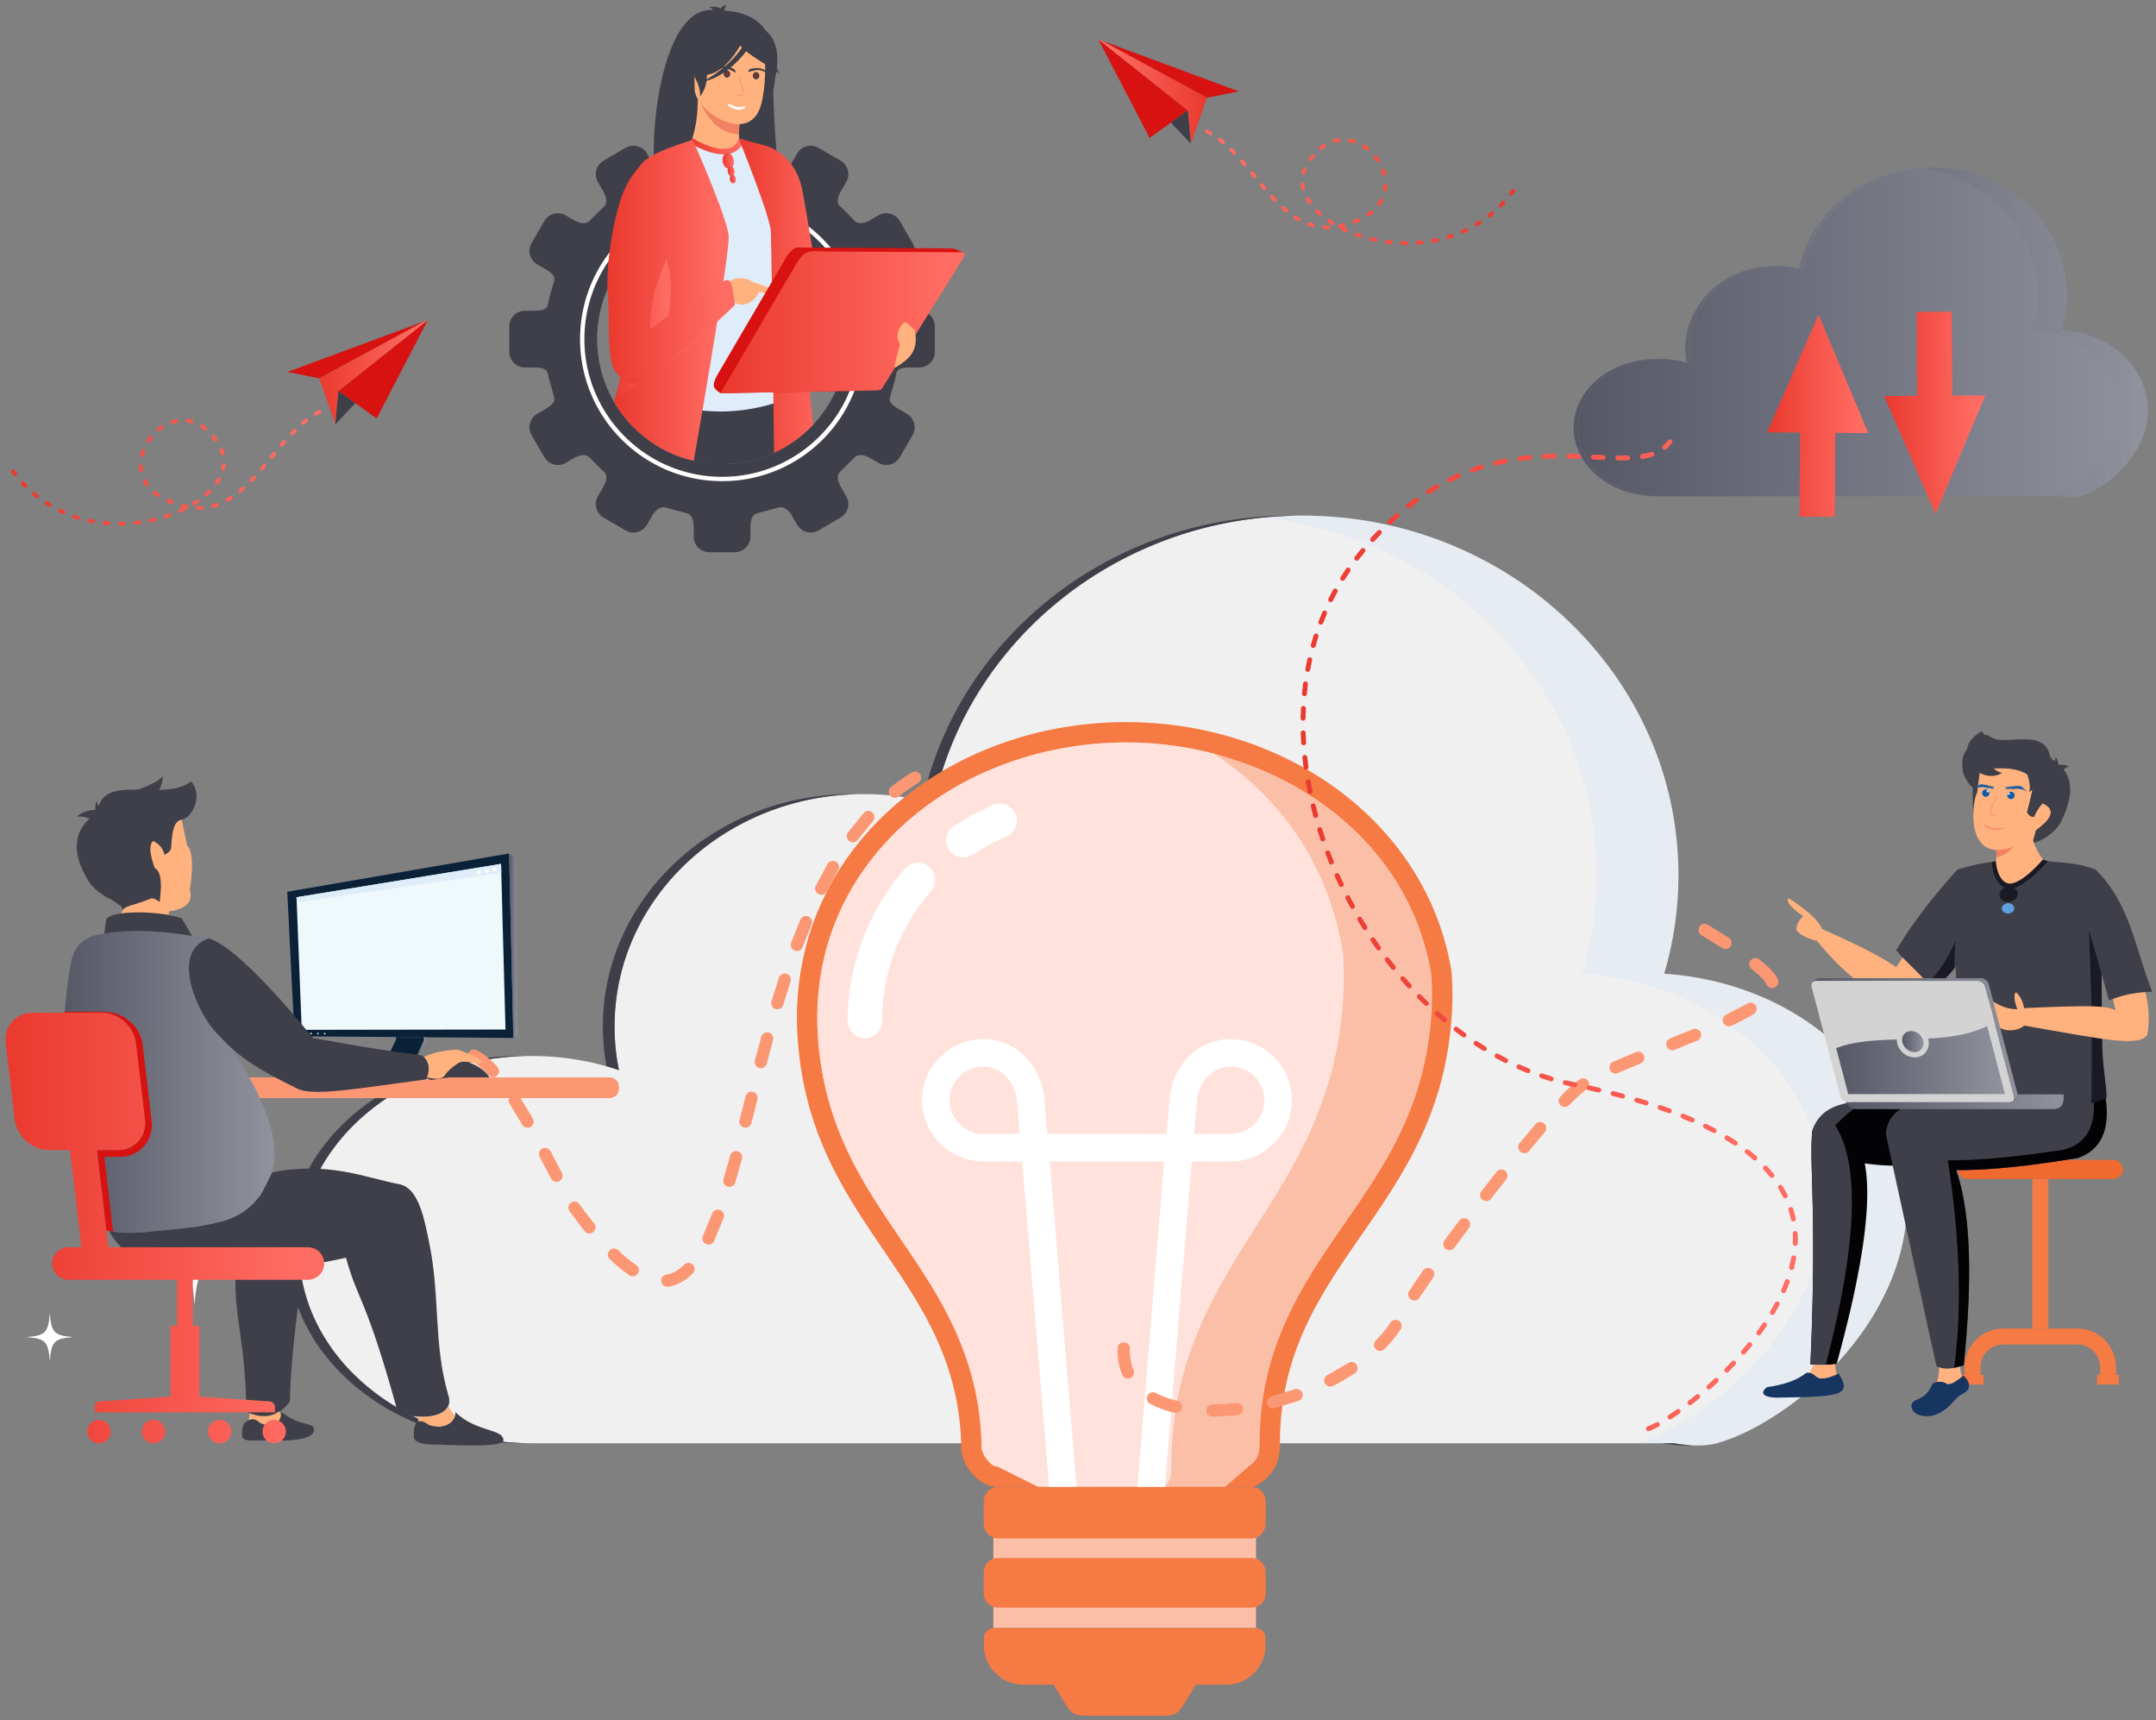
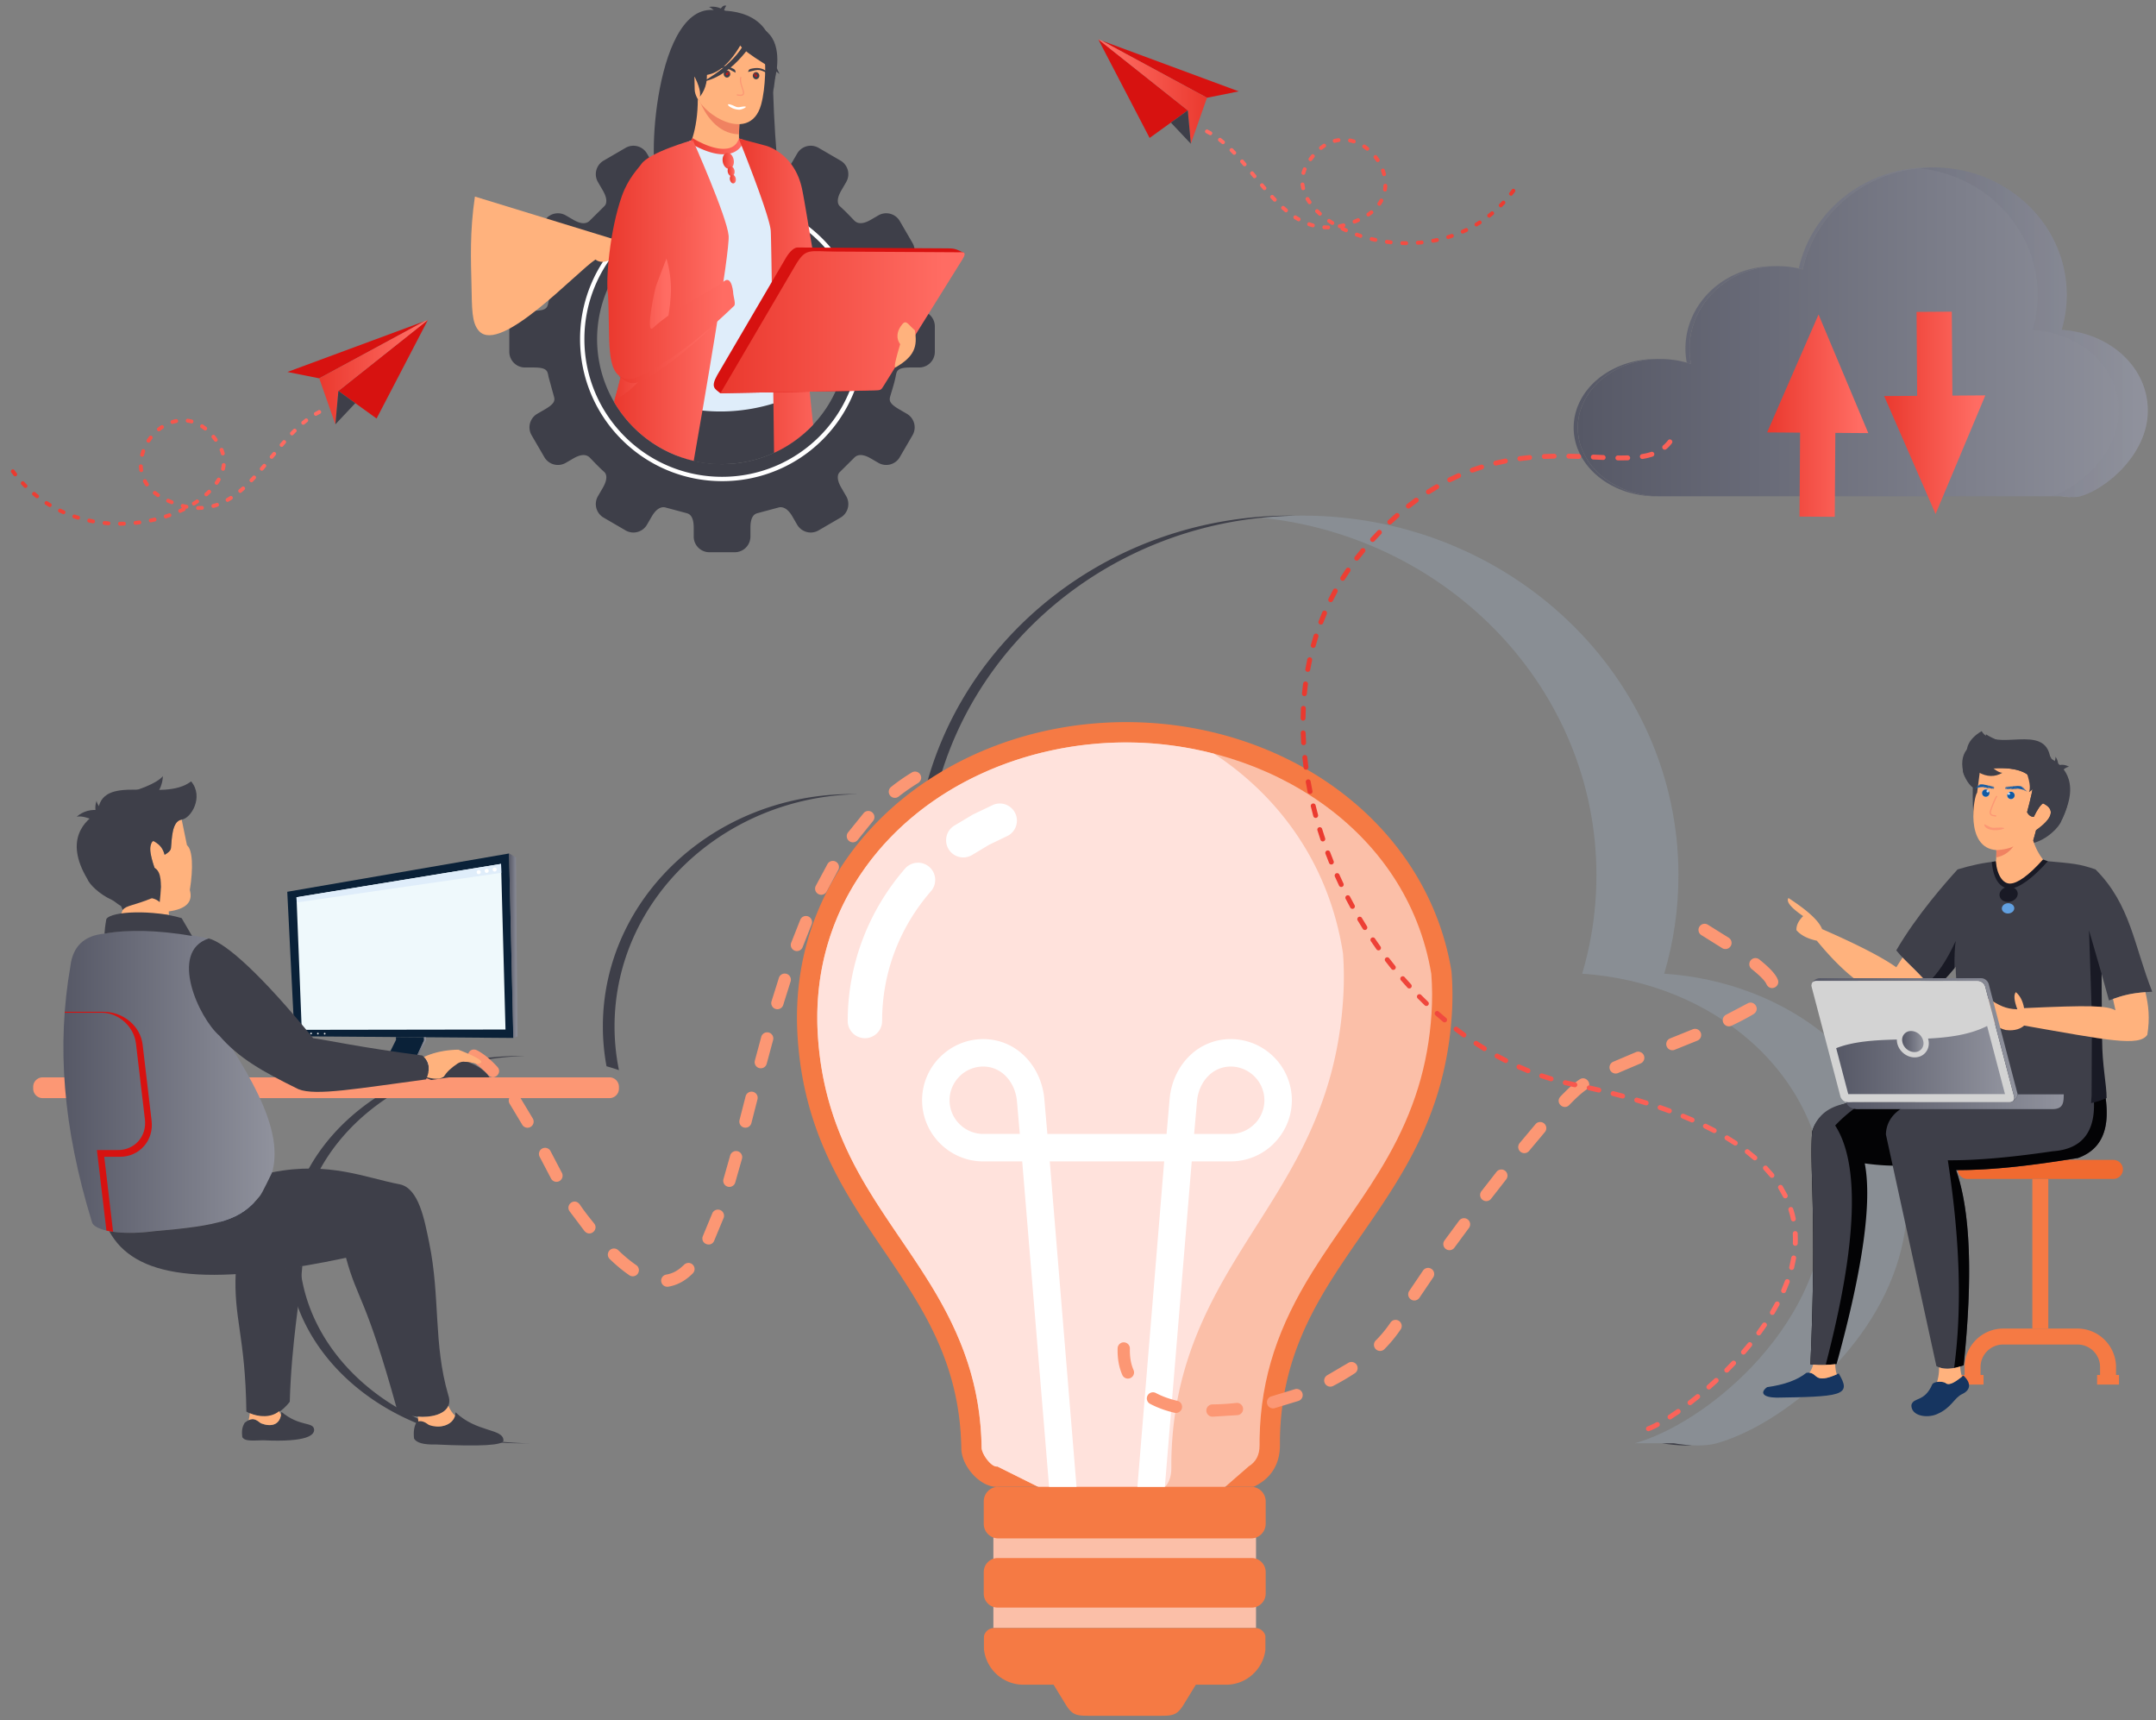
<svg xmlns="http://www.w3.org/2000/svg" width="267" height="213" fill="none">
  <rect width="100%" height="100%" fill="#808080" stroke="none" />
  <style>.B{fill-rule:evenodd}.C{fill:#3e3f49}.D{fill:#ffb27d}.E{fill:#d71210}.F{fill:#f57a44}.G{fill:#fc9774}</style>
-   <path d="M65.83 130.743c3.828 0 7.48.624 10.821 1.755-.357-1.752-.546-3.56-.546-5.408 0-15.891 13.801-28.773 30.826-28.773 3.019 0 5.935.407 8.692 1.162 4.309-20.335 23.111-35.642 45.655-35.642 25.727 0 46.582 19.936 46.582 44.528 0 4.226-.615 8.316-1.766 12.189 16.831 1.138 30.082 12.966 30.082 28.229s-14.593 27.4-23.57 29.913c-1.346.376-3.184.353-5.338 0H65.83c-15.891 0-28.772-10.735-28.772-23.977s12.882-23.976 28.772-23.976z" fill="#f0f0f0" class="B" />
  <g opacity=".17" class="B">
    <path d="M216.867 128.989c5.667 5.041 9.151 11.966 9.151 19.794 0 8.018-4.027 15.173-9.151 20.525-4.63 4.834-10.157 8.195-14.418 9.388h4.819c2.154.353 3.992.376 5.338 0 1.32-.37 2.762-.948 4.261-1.713 8.692-4.436 19.309-15.183 19.309-28.2 0-11.806-7.928-21.557-19.309-25.895-3.332-1.27-6.96-2.075-10.772-2.333 1.15-3.873 1.765-7.963 1.765-12.191 0-24.591-20.855-44.527-46.582-44.527-1.717 0-3.41.088-5.079.262 23.338 2.419 41.504 21.315 41.504 44.265 0 3.005-.311 5.94-.904 8.777-.241 1.155-.53 2.294-.863 3.414 8.2.553 15.549 3.645 20.931 8.434z" fill="#b5d7f8" />
  </g>
  <path d="M64.384 130.743l.734.008c-15.562.315-28.061 10.925-28.061 23.969 0 13.242 12.882 23.976 28.772 23.976h-1.446c-15.89 0-28.772-10.734-28.772-23.976s12.882-23.977 28.772-23.977zm10.728 1.276a27.02 27.02 0 0 1-.454-4.929c0-15.891 13.801-28.773 30.827-28.773l.743.008c-16.701.349-30.123 13.093-30.123 28.764 0 1.848.189 3.656.546 5.408-.506-.171-1.019-.331-1.538-.479zm39.142-32.882c4.446-20.163 23.161-35.299 45.578-35.299l.673.008c-22.2.345-40.623 15.533-44.882 35.634a32.13 32.13 0 0 0-1.369-.343zm95.279 79.813c-1.075.064-2.329-.027-3.711-.254h1.446a20.73 20.73 0 0 0 2.265.254z" class="B C" />
  <path d="M155.547 190.339h-32.526v11.236h32.526v-11.236z" fill="#fbbfa8" />
  <g class="B">
    <path d="M155.252 184.085c1.962-.915 3.256-2.603 3.256-5.147v-.791c.383-22.011 19.723-28.179 21.287-52.526a36.92 36.92 0 0 0-.04-5.349c-3.029-18.466-20.578-30.865-40.298-30.865-22.471 0-42.126 16.099-40.686 38.93 1.487 23.619 19.915 29.603 20.279 50.958 0 2.31 2.472 4.976 4.577 4.789h31.626z" class="F" />
    <path d="M154.628 181.568l-8.411 7.324-15.521-3.748-7.183-3.576-.098.01c-.742-.021-1.837-1.577-1.85-2.322-.117-7.681-2.402-13.839-6.382-20.301-2.853-4.635-6.202-8.935-8.836-13.709-3.004-5.447-4.673-10.837-5.066-17.066-.474-7.525 1.493-14.698 5.917-20.82 7.352-10.174 19.911-15.435 32.258-15.435 17.421 0 34.785 10.646 37.796 28.654.128 1.624.133 3.256.03 4.882-.418 6.506-2.203 12.098-5.396 17.752-2.806 4.967-6.359 9.432-9.362 14.268-4.064 6.548-6.399 12.827-6.536 20.665v.792c0 1.207-.426 2.05-1.36 2.63z" fill="#fbbfa8" />
    <path d="M143.696 184.605l-3.088 2.932-9.913-2.391-7.182-3.578-.098.01c-.741-.021-1.838-1.577-1.85-2.322-.117-7.681-2.402-13.839-6.382-20.301-2.853-4.635-6.201-8.935-8.836-13.709-3.004-5.447-4.673-10.837-5.066-17.066-.474-7.525 1.493-14.698 5.918-20.82 7.352-10.174 19.91-15.435 32.257-15.435 3.677 0 7.349.476 10.887 1.393 8.14 5.338 14.297 13.797 15.979 24.763a40.64 40.64 0 0 1 .028 5.327c-.418 7.097-2.202 13.194-5.396 19.363-2.805 5.416-6.357 10.287-9.362 15.562-4.064 7.141-6.396 13.99-6.532 22.538v.865c0 1.317-.429 2.236-1.364 2.869z" fill="#ffe2dc" />
    <path d="M121.851 204.172a4.92 4.92 0 0 0 4.875 4.418h3.751l1.459 2.385c.839 1.372 1.331 1.462 2.94 1.462h8.817c1.609 0 2.099-.086 2.939-1.462l1.461-2.385h3.751c2.498 0 4.578-1.895 4.865-4.322v-1.715c-.134-.557-.637-.978-1.236-.978h-32.375c-.603 0-1.111.425-1.24.99-.011.05.022.158-.007.181v1.426zm33.165-11.265h-31.461c-.952 0-1.728.778-1.728 1.729v2.68c0 .949.776 1.727 1.728 1.727h31.461c.95 0 1.726-.778 1.726-1.727v-2.68c0-.951-.776-1.729-1.726-1.729zm-.071-8.822h-31.321c-.988 0-1.797.81-1.797 1.798v2.79c0 .989.809 1.8 1.797 1.8h31.321c.987 0 1.797-.811 1.797-1.8v-2.79c0-.988-.81-1.798-1.797-1.798z" class="F" />
    <path d="M144.255 184.085l3.331-40.287h4.825a7.55 7.55 0 0 0 5.349-2.224l-.004-.002c1.376-1.375 2.227-3.267 2.227-5.347a7.55 7.55 0 0 0-2.223-5.349c-1.371-1.37-3.265-2.221-5.349-2.221a7.22 7.22 0 0 0-5.172 2.151c-1.349 1.35-2.215 3.226-2.393 5.274l-.376 4.317h-14.763l-.377-4.317c-.177-2.044-1.046-3.923-2.397-5.274-1.328-1.328-3.112-2.151-5.169-2.151-2.077 0-3.971.852-5.345 2.225l-.003-.004c-1.371 1.372-2.223 3.265-2.223 5.349a7.55 7.55 0 0 0 2.223 5.349c1.371 1.372 3.264 2.224 5.348 2.224h4.827l3.33 40.287h3.397l-3.315-40.287h14.169l-3.314 40.287h3.397zm3.627-43.689l.352-4.024c.107-1.245.618-2.37 1.409-3.162a3.87 3.87 0 0 1 2.768-1.157c1.145 0 2.187.471 2.945 1.229a4.15 4.15 0 0 1 1.226 2.943c0 1.151-.467 2.193-1.219 2.945h-.007c-.758.755-1.8 1.226-2.945 1.226h-4.529zm-21.588 0h-4.53c-1.145 0-2.188-.471-2.944-1.226a4.16 4.16 0 0 1-1.226-2.945c0-1.145.47-2.188 1.226-2.943v-.008c.753-.751 1.795-1.221 2.944-1.221 1.096 0 2.051.445 2.765 1.157.793.795 1.305 1.92 1.414 3.162l.351 4.024zm-1.655-36.836a2.121 2.121 0 1 0-1.648-3.909l-2.502 1.195-2.371 1.417c-.978.648-1.246 1.967-.598 2.946s1.966 1.246 2.945.599l2.038-1.219 2.136-1.029zm-9.346 6.782a2.13 2.13 0 0 0-.207-3.004 2.13 2.13 0 0 0-3.004.207c-2.248 2.584-4.046 5.562-5.27 8.818-1.184 3.143-1.83 6.528-1.83 10.05a2.13 2.13 0 1 0 4.26 0c0-3.015.547-5.896 1.546-8.554 1.039-2.76 2.577-5.302 4.505-7.517z" fill="#fff" />
    <path d="M138.407 166.934a.76.76 0 0 1 .785-.734.76.76 0 0 1 .734.785c-.022.92.087 1.797.455 2.649a.76.76 0 0 1-.405.995.76.76 0 0 1-.995-.406c-.455-1.053-.602-2.15-.574-3.289zM54.49 132.912a.76.76 0 0 1-1.262-.847c.251-.369.516-.721.821-1.048a.76.76 0 0 1 1.074-.026.76.76 0 0 1 .026 1.074 7.23 7.23 0 0 0-.659.847zm3.858-1.536c-.852-.447-.245-1.829.755-1.32.965.52 1.765 1.244 2.502 2.046.653.712-.398 1.811-1.166.975-.597-.64-1.305-1.3-2.091-1.701zm4.775 5.296a.76.76 0 0 1 .233-1.049.76.76 0 0 1 1.048.235l1.584 2.636a.76.76 0 0 1-.285 1.036.76.76 0 0 1-1.036-.285l-1.545-2.573zm3.707 6.555a.76.76 0 0 1 .32-1.025.76.76 0 0 1 1.026.32l1.409 2.69a.76.76 0 0 1-.318 1.026.76.76 0 0 1-1.026-.318l-1.41-2.693zm3.692 6.722c-.525-.801.671-1.741 1.317-.763.525.785 1.144 1.558 1.736 2.289.613.75-.504 1.792-1.222.906l-1.829-2.429-.002-.003zm4.992 5.943a.76.76 0 1 1 1.045-1.104c.711.683 1.427 1.296 2.241 1.855a.76.76 0 0 1-.848 1.261c-.883-.608-1.665-1.271-2.438-2.012zm7.263 3.415c-.412.076-.809-.196-.887-.608a.76.76 0 0 1 .607-.886c.912-.152 1.543-.573 2.203-1.203.3-.308.773-.333 1.086-.03a.76.76 0 0 1 .018 1.073c-.841.847-1.839 1.455-3.027 1.654zm5.652-5.652c-.416.882-1.824.3-1.352-.696l1.116-2.696a.76.76 0 0 1 .975-.451.76.76 0 0 1 .451.976l-1.19 2.867zm2.625-7.246a.76.76 0 0 1-.943.515.76.76 0 0 1-.514-.943l.825-2.909a.76.76 0 0 1 .933-.533.76.76 0 0 1 .533.933l-.834 2.937zm1.999-7.354a.76.76 0 0 1-.925.545c-.425-.11-.643-.522-.542-.94l.751-2.928a.76.76 0 0 1 .924-.546.76.76 0 0 1 .547.923l-.755 2.946zm1.898-7.351a.76.76 0 0 1-.929.54.76.76 0 0 1-.54-.93l.794-2.941a.76.76 0 0 1 .935-.53.76.76 0 0 1 .529.936l-.79 2.925zm2.048-7.285a.76.76 0 0 1-.948.504.76.76 0 0 1-.505-.948l.916-2.915a.76.76 0 0 1 .959-.483.76.76 0 0 1 .483.959l-.906 2.883zm2.4-7.153a.76.76 0 0 1-.98.44.76.76 0 0 1-.44-.98l1.128-2.849a.76.76 0 0 1 .995-.406.76.76 0 0 1 .405.995l-1.108 2.8zm2.981-6.897a.76.76 0 0 1-1.021.336.76.76 0 0 1-.336-1.02l1.461-2.717a.76.76 0 0 1 1.039-.273.76.76 0 0 1 .273 1.039l-1.416 2.635zm3.85-6.384a.76.76 0 0 1-1.063.154.76.76 0 0 1-.154-1.063l1.953-2.418a.76.76 0 0 1 1.073-.055.76.76 0 0 1 .055 1.073l-1.864 2.309zm5.058-5.358a.76.76 0 0 1-1.065-.137.76.76 0 0 1 .137-1.065 24.86 24.86 0 0 1 2.569-1.788.76.76 0 0 1 1.041.267c.227.383.084.81-.276 1.046a26.35 26.35 0 0 0-2.406 1.677zm99.421 17.159a.76.76 0 0 1-.258-1.042.76.76 0 0 1 1.043-.258l2.6 1.624a.76.76 0 0 1 .221 1.052c-.231.351-.702.449-1.053.22l-2.553-1.596zm6.205 4.183a.76.76 0 0 1-.108-1.067.76.76 0 0 1 1.068-.109c.736.594 2.012 1.65 2.316 2.571.249.862-1.021 1.453-1.457.436-.275-.57-1.33-1.435-1.819-1.831zm-.514 4.278c.822-.49 1.711.744.708 1.348-.872.517-1.766.969-2.68 1.407a.76.76 0 0 1-.65-1.374l2.622-1.381zm-6.762 3.188a.76.76 0 0 1 .577 1.406l-2.826 1.139a.76.76 0 0 1-.986-.424.76.76 0 0 1 .424-.987l2.811-1.134zm-7.048 2.833a.76.76 0 0 1 .991.414.76.76 0 0 1-.437.999l-2.754 1.17a.76.76 0 0 1-1.003-.383.76.76 0 0 1 .384-1.003l2.819-1.197zm-6.969 3.378c.792-.542 1.746.642.793 1.297-.765.542-1.426 1.213-2.082 1.88-.677.697-1.824-.3-1.052-1.098.661-.676 1.545-1.573 2.341-2.079zm-5.462 5.539a.76.76 0 0 1 1.072-.083.76.76 0 0 1 .081 1.071l-1.94 2.316a.76.76 0 1 1-1.175-.964l1.962-2.34zm-4.828 5.904a.76.76 0 0 1 1.067-.127.76.76 0 0 1 .126 1.067l-1.863 2.39a.76.76 0 0 1-1.065.139.76.76 0 0 1-.139-1.066l1.874-2.403zm-4.634 6.044a.76.76 0 0 1 1.062-.155.76.76 0 0 1 .155 1.063l-1.8 2.438a.76.76 0 0 1-1.06.166c-.339-.246-.415-.721-.167-1.06l1.81-2.452zm-4.467 6.176a.76.76 0 0 1 1.057-.191.76.76 0 0 1 .19 1.056l-1.689 2.5a.76.76 0 0 1-1.051.222.76.76 0 0 1-.222-1.051l1.715-2.536zm-4.029 6.44a.76.76 0 0 1 1.055-.2.76.76 0 0 1 .201 1.055 16.68 16.68 0 0 1-2.022 2.453.76.76 0 0 1-1.073-1.076 15.07 15.07 0 0 0 1.839-2.232zm-5.247 5.005a.76.76 0 0 1 1.051.22.76.76 0 0 1-.22 1.052c-.874.576-1.762 1.092-2.691 1.576a.76.76 0 0 1-1.022-.331c-.199-.391-.035-.824.343-1.028l2.539-1.489zm-6.638 3.259a.76.76 0 0 1 .968.464.76.76 0 0 1-.465.97l-2.957.902a.76.76 0 1 1-.386-1.47l2.84-.866zm-7.213 1.689a.76.76 0 0 1 .838.672.76.76 0 0 1-.672.838l-3.111.192a.76.76 0 1 1-.007-1.52 28.82 28.82 0 0 0 2.952-.182zm-7.296-.259a.76.76 0 0 1 .563.915.76.76 0 0 1-.915.563c-1.064-.249-2.063-.599-3.031-1.108a.76.76 0 0 1-.309-1.029.76.76 0 0 1 1.029-.309c.844.446 1.734.751 2.663.968z" class="G" />
-     <path d="M24.09 150.354c.337 4.625 1.019 5.262 5.427 5.618-4.408.356-5.091.994-5.427 5.619-.337-4.625-1.019-5.263-5.427-5.619 4.408-.356 5.09-.993 5.427-5.618zM6.17 162.55c.18 2.468.544 2.809 2.898 2.999-2.354.19-2.718.53-2.898 2.999-.18-2.469-.544-2.809-2.897-2.999 2.353-.19 2.717-.531 2.897-2.999zm7.848-19c.182 2.5.551 2.845 2.934 3.038-2.383.193-2.753.538-2.934 3.038-.182-2.5-.551-2.845-2.935-3.038 2.384-.193 2.753-.538 2.935-3.038z" fill="#fff" />
    <path d="M20.913 113.303c-.522-.245-3.368-.194-6.211.391.307-.462.547-1.063.718-1.8 5.073-.762 4.576-2.018 4.39-2.588-1.024-2.723-1.642-4.442-.907-5.261.378.179 1.174.593 1.485 1.79.32-.193.727-.45.781-.813.12-1.089.083-3.357 1.33-3.547l.655 3.175c.713.57.786 2.865.354 5.544.413 1.477-.456 2.36-2.606 2.649l.012.46z" class="D" />
    <g class="C">
      <path d="M19.81 109.306c.186.57-.749 1.818-4.487 2.967-.564-.086-1.014-.644-1.524-.879-1.54-.709-2.735-1.922-2.979-2.558-2.963-4.954-.209-7.325 1.291-8.225.331-5.134 8.03-1.154 11.559-3.864 1.612 1.929-.028 4.603-1.171 4.729-1.247.19-1.21 2.458-1.33 3.546-.053.364-.461.621-.78.814-.22-.849-.646-1.227-1.032-1.485-.331-.22-.417-.333-.595.042-.428.898.128 2.461 1.049 4.913z" />
      <path d="M12.179 101.833c.542-.597.622-1.101.241-1.512-1.157-.157-2.13.109-2.921.799.566-.136 1.459.102 2.679.713z" />
      <path d="M13.165 100.806c-.267.532-.592.721-.977.569-.415-.755-.491-1.496-.226-2.224.057.426.458.978 1.203 1.655zM14 98.651c.192 1.377 1.028 2.063 2.507 2.061 2.37-1.278 3.591-2.815 3.665-4.613-.746.872-2.804 1.723-6.171 2.553zm-1.098 11.773c.251-1.438 1.342-2.156 3.273-2.152 4.318-2.736 3.845 1.108 3.603 3.423-.974-.91-2.479-.404-6.876-1.271z" />
      <path d="M18.934 111.155c-.347-.696-1.069-.921-2.167-.676-2.929-.876-2.089 1.02-1.562 2.186.425-.583 1.352-.517 3.729-1.51z" />
    </g>
    <path d="M5.279 133.391h70.203a1.17 1.17 0 0 1 1.166 1.167v.239a1.17 1.17 0 0 1-1.166 1.166H5.279a1.17 1.17 0 0 1-1.167-1.166v-.239a1.17 1.17 0 0 1 1.167-1.167z" class="G" />
    <path d="M63.043 105.672l-27.468 4.742.895 17.89 27.108.208-.535-22.84z" fill="#0a2138" />
    <path d="M62.05 106.962l-25.33 4.129.648 16.416 25.233-.038-.551-20.507z" fill="#eff9fc" />
    <path d="M63.563 128.512l-.52-22.84.849.479.182 22.178-.496.183h-.015z" fill="url(#A)" />
    <path d="M51.041 132.012l-3.595-.059 1.6-3.209-.016-.343 3.467.026.024.365-1.481 3.22z" fill="#0a2138" />
    <path d="M47.446 131.953l3.595.059.066.872-3.612-.093-.054-.827.005-.011z" fill="#98b0da" />
    <path d="M51.041 132.012l1.481-3.22-.024-.365.247.002.017.383-1.605 3.22.054.827-.104.025-.003-.045-.063-.827z" fill="url(#B)" />
    <path d="M53.109 132.779l-1.948-.69-.004-.057.385-.773 1.481-.095 3.37 1.149-3.284.466zm-10.833-.208l-.314-.553 5.684-.466-.199.401-.005.011.009.139-5.169.478-.006-.01z" fill="#aec8f2" />
    <g class="C">
      <path d="M56.736 133.222l-3.338.496-2.198-.856.012-.003-.05-.769 1.948.689 3.284-.465.021.056.322.852zm-9.246-.508l-6.031.578.815-.721.006.01 5.169-.478.04.611z" />
      <path d="M42.281 132.582l-.822.71-.267-.539.768-.735.32.564z" />
    </g>
    <path d="M40.201 127.879c-.056.004-.099.055-.094.112s.054.101.111.096.099-.055.094-.112-.054-.1-.111-.096zm-.841-.012c-.057.004-.099.054-.095.112s.054.101.111.097.099-.054.094-.113-.054-.1-.11-.096zm-.842-.013c-.057.005-.099.055-.095.113s.054.101.111.096.099-.054.095-.112-.054-.101-.111-.097zm-.925-.12c-.119.009-.208.114-.199.235a.22.22 0 0 0 .232.204.22.22 0 0 0 .199-.237c-.01-.121-.114-.212-.233-.202z" fill="#e6e6e6" />
    <path d="M62.079 108.066l-25.333 3.671-.026-.646 25.33-4.129.029 1.104z" fill="#dfedfa" />
    <path d="M61.238 107.408c-.139.01-.243.132-.233.272s.133.243.272.232.244-.132.233-.272-.132-.243-.272-.232zm-.987.162c-.14.011-.244.133-.233.271s.133.245.272.234.244-.133.233-.272-.132-.245-.272-.233zm-.987.162c-.14.011-.244.133-.233.272s.133.244.272.233.243-.132.233-.272-.133-.243-.272-.233z" fill="#fff" />
    <path d="M31.542 148.217c0 3.479-1.02 6.299-2.276 6.299s-2.278-2.82-2.278-6.299 1.021-6.296 2.278-6.296 2.276 2.82 2.276 6.296z" fill="#c5d2ec" />
    <path d="M25.852 116.194c-5.206-1.048-9.51-1.246-12.912-.596-2.52.232-3.927 1.575-4.22 4.03-1.706 9.797-.948 19.923 2.688 31.75.327.917 3.265 1.625 7.641 1.064 8.227-.7 10.706-1.367 13.116-4.334 4.542-5.592-.121-13.357-5.479-21.49-2.549-2.196-4.99-8.725-.834-10.424z" fill="url(#C)" />
    <g class="C">
      <path d="M12.94 115.598c2.948-.534 6.561-.44 10.84.28l-1.287-2.202c-3.489-1.045-8.675-.888-9.322.111-.15.831-.206 1.376-.231 1.811zm36.558 31.034c-4.152-.775-8.75-2.881-15.793-1.479-.244.453-1.192 2.528-1.54 2.955-2.409 2.968-4.889 3.634-13.116 4.335l-.107.013-.097.013h-.01l-.106.013-.086.01-.019.002-.105.012-.075.007-.191.02-.007.001-.038.003-.103.01-.055.005-.148.012-.045.004-.056.005-.101.007-.035.003-.064.004-.098.008-.026.001-.072.005-.097.005-.017.001-.08.004-.096.006-.008.001-.087.003-.094.004h0l-.094.003-.084.003-.009.001-.093.002-.074.002h-.018l-.091.003-.065.001-.026.001h-.09l-.056.001h-.033l-.09.001h-.047l-.041-.001-.088-.001h-.038-.049l-.086-.002h-.03l-.055-.003-.084-.002h-.022l-.062-.002-.083-.003h-.014l-.069-.003-.082-.003-.006-.001-.075-.003-.079-.006h-.002l-.079-.004-.07-.004-.009-.001-.078-.005-.061-.004-.016-.002-.076-.007-.019-.001-.057-.005-.074-.006-.046-.005-.029-.004-.073-.006-.073-.008-.072-.009-.07-.008h-.002l-.07-.009-.024-.004-.109-.014h-.005l-.017-.002-.051-.009-.067-.01h-.011l-.056-.011-.065-.01h-.004l-.061-.011-.061-.01-.003-.001-.063-.012c3.093 5.685 11.485 7.068 29.331 3.3 1.447 5.328 2.432 4.725 6.334 18.834 1.796 1.451 7.388 1.233 6.328-1.844-1.855-6.32-.984-12.158-2.354-18.817-.59-2.869-1.284-6.791-3.664-7.272z" />
      <path d="M29.194 157.514c-.283 5.691 1.192 7.915 1.317 17.254 1.347.767 3.424 1.298 5.375-1.208.22-7.506 1.285-12.721 1.55-16.794-2.385.319-6.224.665-8.242.748zm9.585-28.978c-6.49-7.958-10.866-11.818-12.927-12.341-4.994 1.624-1.221 9.855 1.327 12.05 2.357 2.733 5.29 4.41 9.783 6.612 2.118.863 7.387-.101 15.809-1.216.567-1.292.404-2.278-.488-2.961-7.475-.962-11.91-1.929-13.505-2.144z" />
    </g>
    <path d="M52.878 133.377c.539.159 1.054.218 1.547.178 1.544-.547 2.07-1.817 2.897-2.11a11.72 11.72 0 0 1 1.811.267c1.089-.126.296-.708-2.377-1.748-1.607.034-3.026.334-4.256.902.646.621.772 1.458.378 2.511z" class="D" />
    <path d="M53.941 178.845c5.613.269 8.416.102 8.408-.503-.022-1.495-3.312-.964-5.936-3.48-.062 1.604-1.965 2.086-3.307 1.559-.635-.481-1.144-.585-1.528-.315-.298.505-.398 1.176-.299 2.016.312.524 1.198.764 2.661.723zm-21.36-.52c5.614.268 6.33-.701 6.322-1.305-.085-1.047-1.749-.296-4.063-2.22-.061 1.603-1.193 1.945-2.535 1.417-.634-.481-1.049-.822-2-.063-.299.505-.398.938-.299 1.778.312.523 1.112.434 2.574.393z" class="C" />
    <path d="M51.743 175.406l.065.588c.35-.106.783.036 1.299.427 1.219.479 2.902.124 3.246-1.148-.33-.3-.606-.705-.826-1.215-.465 1.081-2.181 1.478-3.784 1.348zm-20.81-.431c-.024.282-.069.568-.136.858.626-.303.995-.005 1.508.384 1.227.482 2.279.238 2.497-1.034-.096-.149-.175-.304-.236-.461-.962.821-2.5.735-3.632.253z" class="D" />
    <path d="M16.835 129.185l1.111 9.414c.246 2.088-1.26 3.795-3.348 3.795h-2.597l1.176 9.965.345.072.481.079-1.095-9.282h1.928c2.452 0 4.225-2.034 3.939-4.46l-1.111-9.415c-.281-2.378-2.455-4.082-4.853-4.082H8.017c-.01.119 0-.002-.009.117h4.583c2.087 0 3.997 1.708 4.243 3.797z" class="E" />
    <path d="M40.92 156.097a2.62 2.62 0 0 0-2.545-2.029H14.743l.378.356h23.016c1.04 0 1.902.798 2.005 1.812l.778-.139z" class="C" />
-     <path d="M8.471 154.424h1.611l-1.419-12.03H6.065c-2.087 0-3.997-1.707-4.243-3.795l-1.111-9.414c-.247-2.089 1.26-3.796 3.348-3.796h8.533c2.087 0 3.997 1.707 4.243 3.796l1.111 9.414c.246 2.088-1.26 3.795-3.348 3.795h-2.597l1.42 12.03h24.716c1.108 0 2.016.908 2.016 2.016s-.907 2.016-2.016 2.016H23.879v5.708h.818v8.754l8.677.596c.372.025.677.306.677.676v.677H11.754v-.787c0-.312.256-.545.567-.566l8.787-.596v-8.754h.819v-5.708H8.471c-1.109 0-2.016-.907-2.016-2.016s.907-2.016 2.016-2.016zm25.485 24.273a1.45 1.45 0 0 0 1.448-1.448 1.45 1.45 0 0 0-1.448-1.449 1.45 1.45 0 0 0-1.449 1.449 1.45 1.45 0 0 0 1.449 1.448zM19.013 175.8a1.45 1.45 0 0 1 1.449 1.449 1.45 1.45 0 0 1-1.449 1.448 1.45 1.45 0 0 1-1.449-1.448 1.45 1.45 0 0 1 1.449-1.449zm8.189 0a1.45 1.45 0 0 1 1.449 1.449 1.45 1.45 0 0 1-1.449 1.448 1.45 1.45 0 0 1-1.449-1.448 1.45 1.45 0 0 1 1.449-1.449zm-14.943 0a1.45 1.45 0 0 1 1.448 1.449 1.45 1.45 0 0 1-1.448 1.448 1.45 1.45 0 0 1-1.449-1.448 1.45 1.45 0 0 1 1.449-1.449z" fill="url(#D)" />
    <path d="M54.924 133.39c.406-.718.969-1.175 1.738-1.708 1.173-.82 3.56.88 3.933 1.708h-5.672z" class="C" />
    <path d="M243.62 143.614h18.107a1.18 1.18 0 0 1 1.177 1.177 1.18 1.18 0 0 1-1.177 1.176H243.62a1.18 1.18 0 0 1-1.176-1.176 1.18 1.18 0 0 1 1.176-1.177z" fill="#f06a30" />
    <path d="M260.646 165.898c-.865-.866-2.061-1.403-3.375-1.403h-3.115-6.079c-1.315 0-2.51.537-3.376 1.403s-1.403 2.061-1.403 3.376v.964h-.369v1.193h.369 1.976.369v-1.193h-.369v-.964a2.79 2.79 0 0 1 2.803-2.803h6.079 3.115a2.79 2.79 0 0 1 2.803 2.803v.964h-.368v1.193h.368 1.976.369v-1.193h-.369v-.964c0-1.315-.538-2.511-1.404-3.376z" class="F" />
  </g>
  <path d="M253.661 145.966h-1.975v18.528h1.975v-18.528z" class="F" />
  <g class="B">
    <path d="M227.444 168.891c3.252-11.79 4.414-20.073 3.488-24.847a28.72 28.72 0 0 0 5.567.249l-.858-3.85c.033-1.759 2.81-3.832 5.996-4.769-4.634.355-15.792-.951-17.219 4.455-.356 4.624.606 9.893-.213 28.797 1.02.106 2.1.095 3.239-.035z" fill="#030305" />
    <path d="M257.335 143.376c3.814-1.369 4.332-5.168 2.655-10.908-1.378 1.129-4.862 1.601-10.452 1.419l.13.497c.006.021.01.044.011.067h6.226c-.019.949.019 1.934-1.386 1.993-4.457-.667-20.698-2.972-20.972 3.999l6.256 28.699c.823.461 1.951.426 3.381-.106 1.148-11.076.833-19.131-.942-24.163 4.715.018 9.747-.625 15.093-1.497z" class="C" />
    <path d="M257.335 143.376c3.814-1.369 4.333-5.168 2.655-10.908-.293.24-.682.45-1.165.63 1.389 5.898-.122 9.131-4.603 9.441-5.229.774-9.564 1.147-13.003 1.118 1.515 9.832 1.775 18.406.778 25.72a7.29 7.29 0 0 0 1.187-.342c1.148-11.075.834-19.129-.942-24.162 4.715.018 9.747-.625 15.093-1.497z" fill="#030305" />
    <g class="C">
      <path d="M245.71 102.969c3.889 1.409 6.385 1.545 7.486.408 1.12-.26 1.849-1.252 2.188-2.976 1.158-2.627.167-6.821-1.461-4.744-1.347-3.446-6.75-1.447-9.799-3.359-1.848 1.209-1.145 4.197.184 5.206-.052 3.437.137 5.272 1.402 5.465z" />
      <path d="M254.802 96.034c-.42-.325-.556-.679-.406-1.063.645-.362 1.259-.374 1.841-.035-.354.02-.832.386-1.435 1.098z" />
      <path d="M254 95.128c.299.334.574.408.823.221.155-.631.063-1.185-.273-1.663.043.321-.14.802-.55 1.442zm-2.057 1.44c.734-.289 1.287-.193 1.663.29-.029 1.098-.599 3.308-1.474 3.791-.153-.107-.117-2.432-.189-4.082z" />
      <path d="M251.669 95.506c1.238.602 1.646 1.144 1.226 1.627-1.87.275-3.66.074-5.371-.606 1.031.097 2.412-.243 4.145-1.021z" />
      <path d="M244.397 97.36c1.402-1.416 4.049-1.587 7.696-.255 2.307-.572 2.825-1.638 1.851-3.373-1.378-2.451-4.357-.513-8.009-2.82.139 1.792-5.294 3.327-1.538 6.448z" />
    </g>
    <path d="M253.167 98.565c-.968-.206-.876 1.781-.804 2.766.144 1.936 2.328-2.443.804-2.766z" class="D" />
    <g class="C">
      <path d="M245.196 96.205c3.151-.408 5.532-.192 6.549 1.32-.129.921-.406 2.121-.833 3.597.185.352.456.536.814.55.448-.874.824-1.398 1.127-1.567 1.5.674 1.218 1.711-.847 3.113l-.349 1.2c1.857-.416 3.41-2.077 3.63-2.795 2.167-4.272-.249-6.076-1.543-6.734-.571-4.23-6.712-.491-9.789-2.53-1.223 1.69.289 3.808 1.241 3.846z" />
-       <path d="M245.646 95.164c-.475.366-.628.766-.459 1.201.73.409 1.422.422 2.08.04-.399-.023-.94-.437-1.621-1.24z" />
    </g>
    <path d="M254.115 107.106c-.546.042-1.072-.637-1.223-.841-.581-.773-.952-1.681-1.101-2.189.113-.339.233-.766.356-1.283 2.102-1.498 2.389-2.606.863-3.326-.308.181-.691.738-1.147 1.674-.365-.014-.641-.211-.829-.586.435-1.579.717-2.86.847-3.844-1.035-1.616-3.458-1.847-6.666-1.411l-.366 2.847c-.399.386-1.561 6.844 2.38 7.106.018.322-.01.691-.015.917-.005.204-.012.603-.215.666l-.339.088c.033 4.763 2.357 5.679 7.455.182z" class="D" />
    <path d="M245.215 95.3c3.207-.437 5.631-.206 6.666 1.411-.131.984-.412 2.265-.847 3.844.188.375.464.57.828.586.457-.935.84-1.493 1.147-1.674 1.527.719 1.24 1.827-.862 3.326l-.356 1.283c1.893-.446 3.473-2.221 3.697-2.989 2.206-4.564-.255-6.491-1.571-7.193-.581-4.52-6.858-.612-8.51-3.371-3.454 2.069-1.162 4.737-.192 4.777z" class="C" />
    <path d="M249.337 104.788c-.513.266-1.215.421-2.108.465a7.11 7.11 0 0 1-.015.908c.897-.182 1.606-.639 2.123-1.373z" fill="#f08261" />
    <path d="M242.428 107.646c1.752-.534 3.325-.856 4.717-.972.254 4.039 2.26 4.012 6.024-.083 3.621.319 4.331.368 6.341 1.053 4.351 4.361 4.752 9.394 7.024 15.145-2.516.119-3.647.438-5.357 1.078l-.924-3.329.08 15.59c-3.4.929-1.891 1.435-6.292.536-5.164-1.055-8.399-.134-10.546-1.116-.039-6.742-1.24-11.919-1.308-15.851-.995 1.231-1.918 2.185-2.77 2.864-2.041-2.456-3.425-3.445-4.582-4.893 2.563-4.415 6.235-8.525 7.593-10.022z" class="C" />
    <path d="M225.649 115.033c4.374 1.909 7.436 3.483 9.188 4.729l.776-1.208c.725.76 1.55 1.505 2.558 2.589a14.05 14.05 0 0 1-3.095 2.576c-3.039-.342-6.399-2.757-10.079-7.247-1.143-.24-1.986-.676-2.525-1.306-.029-.579.248-1.16.832-1.74-1.525-1.044-2.132-1.79-1.821-2.24 2.39 1.552 3.779 2.833 4.166 3.847z" class="D" />
    <path d="M259.053 128.423l1.265.188c.019 3.345.572 5.679.564 7.344-.394.185-1.495.571-1.926.625.002-.216.067-.712.069-.923l.028-7.234zm-20.357-6.701c1.227-1.072 2.393-2.812 3.5-5.221-.123.838-.174 1.962-.149 3.368-.942 1.148-1.819 2.045-2.629 2.692l-.722-.839zm20.011-6.524l1.547 5.341.035 4.128-1.271-.071-.311-9.398z" fill="#191a25" />
    <path d="M265.691 122.841c.395 1.687.561 3.231.236 5.276-.989 1.509-4.98.666-15.26-1.138-.369.353-1.131.705-2.287.548-1.075-.281-1.127-.576-2.334-1.769-.292-.929-.232-1.638.181-2.128 1.358.838 2.072 1.284 3.602 1.337-.408-1.099-.468-1.807-.184-2.128.522.439.862 1.1 1.019 1.98 8.104-.37 10.241-.32 11.319.274l-.311-1.408c1.262-.452 2.288-.714 4.019-.844z" class="D" />
    <path d="M245.687 93.936c-.67.516-.885 1.08-.648 1.693 1.029.577 2.007.596 2.933.056-.563-.033-1.324-.616-2.285-1.749zm5.138 1.3c.775-.34 1.372-.258 1.795.244.014 1.18-.44 2.046-1.359 2.6.243-.509.097-1.457-.436-2.844z" class="C" />
    <g fill="#191a25">
      <path d="M246.662 106.723c.197 2.219 1.072 3.299 2.263 3.283 1.093-.015 2.794-1.248 4.682-3.376l-.599-.216c-1.768 1.993-3.176 2.972-4.089 2.985-.816.012-1.593-.927-1.757-2.772l-.5.096z" />
      <path d="M248.563 109.812c-.616.124-1.032.635-.93 1.142s.685.814 1.3.691 1.031-.637.929-1.142-.684-.816-1.299-.691z" />
    </g>
    <path d="M248.641 111.834c-.425.026-.753.332-.731.682s.384.611.809.585.753-.332.731-.682-.383-.611-.809-.585z" fill="#61a0e0" />
    <path d="M220.017 173.047c3.537-.057 6.181-.099 7.403-.486 1.318-.416 1.046-1.219.288-2.505-3.334 1.533-2.445-.315-4.005-.081-1.095.883-2.719 1.474-4.868 1.774-.908.671-.54 1.268 1.182 1.298z" fill="#163560" />
    <path d="M230.84 136.444h-.14c-2.664.023-5.408.671-6.281 3.685-.356 4.624.605 9.893-.213 28.797a14.12 14.12 0 0 0 1.889.064c1.68-6.57 5.675-22.691 1.174-29.638a17.6 17.6 0 0 1 3.571-2.908z" class="C" />
    <path d="M224.546 168.958c-.095.355-.249.689-.462 1.003 1.019.095.627 1.409 3.383.203-.117-.347-.184-.765-.198-1.254-.949.098-1.857.115-2.723.048z" class="D" />
    <path d="M239.811 175.116c1.878-.774 2.16-2.036 3.193-2.517 1.04-.486 1.159-1.351.142-2.29-.751.599-1.683 1.336-2.177.946-.329-.261-1.447-.244-1.669.136-.973 2.263-2.327 1.546-2.594 2.575-.031 1.371 1.923 1.637 3.105 1.15z" fill="#163560" />
    <path d="M240.132 169.293a5.78 5.78 0 0 1-.247 1.811c.402-.063.886-.006 1.084.151.458.362 1.292-.245 2.009-.814-.116-.324-.195-.742-.236-1.255-1.049.329-1.919.364-2.61.107z" class="D" />
    <path d="M224.877 121.44h20.068c.395 0 .804.324.907.72l3.571 13.596c.104.395-.135.719-.531.719h-20.067c-.396 0-.804-.324-.908-.719l-3.57-13.596c-.104-.396.135-.72.53-.72z" fill="#d3d3d3" />
    <path d="M248.706 131.063l-2.424-9.23c-.104-.395-.512-.719-.907-.719h-1.386-18.682c-.396 0-1.101.511-.984.902-.018-.327.208-.575.554-.575h20.068c.395 0 .804.323.907.719l3.571 13.596c.062.238.001.449-.142.58.329-.214.645-.626.571-.907l-1.146-4.366z" fill="url(#E)" />
    <path d="M248.892 136.475h-20.067c-.074 0-.148-.011-.22-.032.4 1.036 1.484.883 1.908.879h23.793c1.289-.055 1.255-.959 1.272-1.83h-5.716c.018.277-.275.646-.581.844-.097.088-.23.139-.389.139z" fill="url(#F)" />
    <path d="M246.085 127.032c-2.152 1.088-4.696 1.422-7.313 1.556a2.07 2.07 0 0 1 .067.288c.175 1.103-.603 2.043-1.725 2.043-1.059 0-2.018-.839-2.183-1.879-.018-.114-.026-.225-.024-.333-2.716.072-5.341.222-7.512 1.07l1.493 5.685h19.41l-2.213-8.43z" fill="url(#G)" />
    <path d="M236.679 127.656c.719 0 1.395.583 1.509 1.302a1.08 1.08 0 0 1-1.097 1.302c-.719 0-1.395-.583-1.508-1.302a1.08 1.08 0 0 1 1.096-1.302z" fill="url(#H)" />
    <path d="M249.016 98.026c.251-.01.462.183.474.435s-.183.462-.434.473-.462-.183-.474-.434.185-.462.434-.473z" fill="#bbdbfa" />
    <g fill="#125aa3">
      <path d="M249.057 98.935c.25-.012.445-.224.434-.475s-.224-.445-.475-.433a.45.45 0 0 0-.275.108l.036-.005c.081-.004.15.058.153.14s-.059.151-.14.154-.151-.06-.154-.141l.001-.017a.44.44 0 0 0-.055.234c.011.251.224.446.475.435z" />
      <path d="M248.536 97.699c-.01.007-.019.014-.028.024.013-.041.066-.094.087-.126-.02.015-.033.019-.054.045s-.03.045-.045.073c0-.032.013-.051.017-.081-.017.021-.029.062-.032.088.006-.092.009-.086.049-.171-.04.024-.073.106-.082.152-.008-.02-.006-.046-.006-.072-.017.03-.018.045-.019.076l-.023-.035c.004.022.009.027.013.044-.044-.037-.118-.158-.105-.219.006.027.021.075.034.092-.003-.044-.015-.093-.005-.143.011.031.004.076.012.111a.32.32 0 0 0 .034.098c-.009-.073-.027-.136-.002-.216l.002.02c-.002.039-.006.081 0 .118.015-.068.011-.132.071-.18-.014.027-.029.044-.039.078.031-.03.046-.088.097-.091-.024.025-.045.041-.07.076-.02.027-.05.075-.04.112.04-.123.114-.185.201-.203-.025.01-.099.06-.107.089v.006c.003.034.007-.03.001.007a.21.21 0 0 0-.05.058c-.007.013-.014.029-.02.044l-.008.027.001.021a.31.31 0 0 1 .118-.171c.037-.026.121-.072.168-.075l-.044.018c-.097.044-.191.097-.226.215.035-.049.058-.085.088-.113s.071-.059.104-.074c.044-.022.184-.067.253-.055-.021-.002-.152.029-.174.037-.049.018-.112.042-.15.087.02-.004.042-.017.061-.025.121-.046.334-.115.458-.101a1.03 1.03 0 0 0-.249.069l.049-.007c-.014.005-.026.014-.04.019l-.039.017c-.066.034-.168.092-.208.16l.063-.046c.022-.017.042-.029.065-.044.041-.026.09-.056.136-.075a1.24 1.24 0 0 1 .299-.091c-.014.005-.029.009-.043.024.087 0 .235-.063.454-.06-.048.014-.126.016-.181.028l-.049.017c.029.002.125-.018.162-.023.19-.025.308-.043.511-.029.13.008.251.016.379.077.082.041.159.088.224.149.025.023.036.038.055.059-.051-.029-.161-.151-.275-.182.172.114.308.215.423.358-.032-.023-.077-.07-.113-.101a1.47 1.47 0 0 0-.123-.098c-.076-.056-.198-.136-.297-.167.022.021.083.054.112.074.212.137.415.292.597.464l.082.084c-.021-.009-.099-.078-.124-.098-.136-.106-.265-.203-.436-.262.043.038.35.182.443.278l-.262-.152c-.08-.043-.215-.11-.304-.128.103.026.491.231.568.305-.042-.017-.101-.056-.146-.078l-.158-.074c-.111-.048-.228-.09-.345-.113a1.91 1.91 0 0 0-.467-.03l-.149.007c.026-.014.103-.014.132-.019a2.11 2.11 0 0 1 .272-.004c.037.001.111.014.14.011-.107-.033-.192-.028-.284-.045.02-.004.016-.004.023-.006a.84.84 0 0 0-.224.015c-.064.013-.193.054-.2.054.015-.011.031-.017.043-.028l-.156.028.193-.06c-.038.002-.089.02-.126.026l-.184.04c-.05.017-.141.023-.192.022.017-.009.081-.024.108-.032l.105-.03.053-.017c.048-.023.099-.038.15-.055.091-.031.354-.094.447-.061-.12-.046-.375.017-.465.046l-.21.073c-.019.005-.034.013-.052.019l-.157.048.004-.01.001-.002a.5.5 0 0 1-.098.025c.053-.044.178-.075.225-.132-.043.011-.096.045-.137.068-.014.008-.028.014-.041.021.036-.058.106-.104.161-.139l.063-.032c-.051.001-.114.045-.153.076a.85.85 0 0 0-.11.108c-.015.014-.012.011-.018.013l.051-.078c-.009.016-.076.076-.08.097.009-.041.037-.071.056-.105l-.029.02c.05-.079.167-.129.241-.175-.07.004-.203.094-.252.157-.025.029-.041.067-.063.091l.026-.062-.04.04c.031-.077.072-.117.121-.165-.021.004-.037.018-.054.032s-.031.028-.046.047a.63.63 0 0 0-.073.121c-.002-.019.012-.053.021-.076-.038.02-.054.05-.067.07l.01-.047-.036.046c.011-.044.026-.067.038-.104-.027.017-.041.05-.056.083-.003-.015.004-.039.011-.057l-.038.036-.031.039c.013-.041.034-.062.053-.093-.041.023-.058.061-.09.101.012-.048.051-.117.08-.144-.044.004-.077.116-.099.138l.004-.048-.038.054.007-.063c-.018.017-.022.038-.035.061.002-.002.002-.052.012-.079-.031.025-.041.051-.058.069l.02-.05-.033.024z" />
    </g>
    <path d="M245.899 97.743c-.25.011-.445.223-.434.474s.223.444.475.433.443-.224.433-.474-.224-.445-.474-.433z" fill="#bbdbfa" />
    <g fill="#125aa3">
      <path d="M245.94 98.65c-.252.01-.464-.183-.476-.433s.185-.464.435-.475c.106-.004.204.027.283.084l-.035-.002c-.082.002-.145.071-.14.153s.072.144.152.14.145-.071.142-.153l-.002-.017a.46.46 0 0 1 .074.229c.012.25-.183.464-.433.474z" />
      <path d="M246.76 97.65c.008.01.015.017.023.027-.01-.042-.051-.099-.066-.134.017.017.027.023.044.05s.023.048.033.078c.002-.031-.006-.052-.008-.082.012.023.021.065.021.09.003-.091 0-.086-.029-.174.034.028.056.113.059.159.009-.018.011-.044.012-.071.013.033.012.048.01.08l.023-.033c-.004.02-.01.026-.013.043.042-.032.118-.145.113-.206-.008.025-.027.072-.039.087.006-.044.021-.09.017-.141-.013.03-.011.074-.021.109s-.023.074-.04.095c.016-.073.038-.132.021-.215l-.002.02c-.003.038-.003.079-.012.117-.006-.069.002-.132-.047-.186.01.029.021.046.029.081-.026-.032-.035-.091-.079-.1.019.026.036.045.056.083.015.03.038.081.025.116-.025-.127-.085-.196-.161-.223.021.013.083.069.088.1l-.001.004c-.006.034-.003-.029-.002.008.014.013.03.042.039.063a.19.19 0 0 1 .014.046.12.12 0 0 1 .004.027l-.002.021c-.018-.086-.042-.133-.09-.182-.03-.032-.101-.085-.142-.093l.037.023c.082.053.162.116.183.238l-.011-.018c-.016-.037-.034-.074-.058-.105s-.059-.066-.086-.086c-.038-.026-.158-.085-.22-.081a.98.98 0 0 1 .151.056c.043.022.096.053.126.102-.017-.006-.035-.022-.052-.03-.106-.061-.288-.152-.4-.151.068.02.165.06.216.096l-.042-.013c.011.006.021.015.033.022l.033.021c.056.041.142.11.172.182-.015-.018-.034-.036-.051-.053s-.035-.033-.054-.05c-.036-.03-.075-.065-.115-.09-.084-.05-.165-.094-.26-.123.013.008.026.014.037.028-.079-.008-.204-.086-.4-.108.041.019.111.029.158.048l.043.021c-.026-.001-.11-.03-.143-.039-.167-.046-.27-.076-.452-.086-.118-.004-.227-.01-.345.038a.83.83 0 0 0-.215.123c-.022.019-.034.034-.052.051.048-.024.156-.133.261-.151-.163.095-.293.18-.41.311.032-.019.076-.063.109-.089l.12-.085c.072-.048.188-.113.279-.133-.021.018-.078.045-.106.061a3.73 3.73 0 0 0-.574.398l-.079.074c.019-.008.093-.067.119-.085a1.28 1.28 0 0 1 .412-.215c-.042.033-.329.144-.42.23l.247-.123a1.11 1.11 0 0 1 .283-.095 2.23 2.23 0 0 0-.534.242c.039-.011.095-.044.137-.062l.148-.057c.102-.036.211-.065.318-.075.144-.015.281-.004.42.02l.131.023c-.023-.017-.091-.026-.115-.032-.081-.017-.162-.028-.243-.034-.034-.003-.101.002-.127-.004.099-.022.175-.007.259-.014-.019-.006-.015-.004-.021-.009.052-.002.15.023.199.04.056.019.167.073.174.075-.014-.013-.027-.021-.037-.033l.137.044-.167-.079c.033.006.078.029.11.041l.16.06c.044.021.125.038.171.042-.015-.013-.071-.033-.094-.044l-.091-.041-.045-.022c-.042-.028-.086-.048-.13-.071-.079-.04-.307-.13-.393-.108.111-.033.333.058.41.097l.181.094c.016.007.028.017.045.025l.136.065-.004-.013c.015.006.063.03.085.033-.043-.048-.152-.093-.189-.156.038.017.082.055.116.083.012.01.024.017.036.026-.027-.061-.086-.114-.132-.156l-.053-.039c.045.006.097.058.13.093a1.04 1.04 0 0 1 .089.117c.011.017.008.012.014.015l-.038-.082c.007.017.061.084.062.106-.005-.043-.028-.076-.043-.11l.028.023c-.04-.084-.14-.147-.201-.2.062.011.172.115.211.182.019.032.031.071.048.097l-.017-.064.032.044a.45.45 0 0 0-.094-.177c.018.005.031.021.046.038s.025.031.035.051a.53.53 0 0 1 .056.129c.003-.019-.006-.054-.012-.077.032.023.043.057.054.077l-.005-.048.027.049c-.004-.044-.017-.069-.024-.107.021.02.032.055.043.089.004-.015-.002-.04-.005-.059l.032.04c.007.014.014.029.023.042-.009-.042-.024-.065-.039-.097.035.027.046.066.07.109-.006-.049-.034-.122-.057-.153.038.009.057.125.076.149v-.049l.03.059-.002-.064c.015.019.016.04.027.065 0-.002.002-.052-.004-.082.026.028.031.055.047.075l-.016-.051.028.026z" />
    </g>
  </g>
  <g class="G">
    <path d="M247.146 101.113c-.017 0-.033-.006-.047-.016a.55.55 0 0 0-.127-.02c-.196-.021-.565-.057-.584-.509-.008-.172.656-1.857.827-2.008.033-.029.082-.025.111.006s.025.083-.007.111c-.137.12-.77 1.722-.774 1.884.013.292.199.334.444.358.088.008.157.016.204.052.035.026.041.075.016.109a.08.08 0 0 1-.063.032z" />
    <path d="M245.766 102.063c.953.425.641.473 1.801.404.406-.025.93.037.434.191-.999.31-2.166.075-2.283-.559l.048-.036z" class="B" />
  </g>
  <path d="M101.37 18.303l2.728 1.587a1.94 1.94 0 0 1 .7 2.644l-.602 1.035c-.711 1.221-.401 1.774-.181 1.971.607.543 1.17 1.133 1.735 1.72.166.173.693.763 2.08-.043l.951-.552a1.94 1.94 0 0 1 2.645.7l1.586 2.727a1.94 1.94 0 0 1-.699 2.645l-.943.547c-1.301.756-1.267 1.144-1.102 1.695l.635 2.298c.147.698.08 1.197 1.849 1.197h1.084a1.94 1.94 0 0 1 1.935 1.934v3.156a1.94 1.94 0 0 1-1.935 1.935h-1.084c-1.769 0-1.702.499-1.849 1.196-.166.783-.409 1.541-.635 2.298-.165.552-.199.94 1.102 1.696l.943.547a1.94 1.94 0 0 1 .699 2.645l-1.586 2.727a1.94 1.94 0 0 1-2.645.7l-.951-.552c-1.387-.807-1.914-.217-2.08-.044l-1.735 1.721c-.22.197-.53.75.181 1.971l.602 1.035a1.94 1.94 0 0 1-.7 2.645l-2.728 1.587a1.94 1.94 0 0 1-2.645-.7l-.6-1.033c-.721-1.24-1.431-1.191-1.731-1.096l-2.571.69c-.328.085-.889.324-.889 1.801v1.106a1.94 1.94 0 0 1-1.934 1.935h-3.156a1.94 1.94 0 0 1-1.934-1.934v-1.106c0-1.478-.562-1.716-.889-1.801l-2.572-.69c-.299-.095-1.009-.145-1.73 1.096l-.601 1.033a1.94 1.94 0 0 1-2.644.7l-2.728-1.587a1.94 1.94 0 0 1-.7-2.645l.602-1.035c.71-1.221.4-1.774.18-1.971-.607-.543-1.17-1.133-1.735-1.721-.165-.172-.692-.763-2.079.044l-.952.552a1.94 1.94 0 0 1-2.644-.7l-1.587-2.727a1.94 1.94 0 0 1 .7-2.645l.942-.547c1.301-.756 1.267-1.144 1.102-1.696l-.634-2.298c-.147-.698-.081-1.196-1.85-1.196h-1.083a1.94 1.94 0 0 1-1.934-1.934v-3.156a1.94 1.94 0 0 1 1.934-1.934h1.083c1.77 0 1.703-.499 1.85-1.197.165-.784.408-1.541.634-2.298.165-.552.199-.94-1.102-1.695l-.942-.547a1.94 1.94 0 0 1-.7-2.645l1.587-2.727a1.94 1.94 0 0 1 2.644-.7l.952.552c1.387.806 1.914.217 2.079.043l1.735-1.72c.22-.197.53-.75-.18-1.971l-.602-1.035a1.94 1.94 0 0 1 .7-2.644l2.728-1.587a1.94 1.94 0 0 1 2.644.7l.601 1.033c.721 1.24 1.431 1.191 1.73 1.095l2.572-.69c.328-.085.889-.324.889-1.801v-1.108a1.94 1.94 0 0 1 1.934-1.934h3.156a1.94 1.94 0 0 1 1.935 1.934v1.108c0 1.477.561 1.716.889 1.801l2.571.69c.3.095 1.01.145 1.731-1.095l.6-1.033a1.94 1.94 0 0 1 2.645-.7zm-11.949 8.206a15.48 15.48 0 0 0-15.477 15.478 15.48 15.48 0 0 0 15.477 15.477 15.48 15.48 0 0 0 15.478-15.477 15.48 15.48 0 0 0-15.478-15.478z" class="B C" />
  <path d="M89.421 24.402c-4.856 0-9.252 1.969-12.435 5.15a17.53 17.53 0 0 0-5.15 12.435 17.53 17.53 0 0 0 5.15 12.435c3.182 3.182 7.579 5.15 12.435 5.15a17.53 17.53 0 0 0 17.585-17.585 17.53 17.53 0 0 0-5.151-12.435c-3.181-3.182-7.578-5.15-12.434-5.15zm-12.055 5.53c3.085-3.085 7.348-4.994 12.055-4.994s8.97 1.909 12.055 4.994a16.99 16.99 0 0 1 4.994 12.055 16.99 16.99 0 0 1-4.994 12.055c-3.085 3.085-7.347 4.994-12.055 4.994s-8.97-1.909-12.055-4.994-4.994-7.348-4.994-12.055 1.909-8.97 4.994-12.055z" fill="#fff" class="B" />
  <g class="C B">
    <path d="M88.864 9.135s-1.167 7.605-1.378 10.585c-.106 1.499-.258 2.704.684 3.712 0 0-2.346.229-3.142-.421 0 0 .157.319.301.46 0 0-2.623.096-3.707-.724-1.644-1.112-.557-23.235 7.335-21.414 0 0 7.28-.619 6.705 6.523.123 8.484.803 15.803 1.372 17.279-.819.468-2.797-1.072-3.041-1.748-.216-.599-.336-1.296-.398-1.472 0 0 .258 2.049.377 2.175 0 0-2.941-.332-4.2-1.281-1.254-.949-1.265-12.199-.906-13.673z" />
    <path d="M85.882 14.631l.066-.249c-.227-.741-.304-1.586-.196-2.514-.712-.626-2.25-.091-3.551.306-.569 5.241-.563 10.546-.248 10.939.655.82 2.24.725 2.24.725-.087-.141-.182-.46-.182-.46.482.65 1.899.421 1.899.421-.569-1.008-.477-2.213-.413-3.712.055-1.285.218-3.431.385-5.455z" />
  </g>
  <path d="M96.397 23.984H80.733c1.122-2.808 2.727-4.838 3.945-5.088.649-.172 1.75-2.842 1.736-6.625l.295.38 4.919.974-.115 3.007c-.004 1.216.062 2.452.338 2.597.353.031.676.096.676.096s2.668 1.874 3.87 4.657z" class="B D" />
  <path d="M91.628 13.626l-.115 3.007c-2.754-.078-4.209-2.589-4.804-3.981l4.919.974z" fill="#f08261" class="B" />
  <path d="M86.03 11.057c-.006-4.057-.848-6.776 3.31-7.016s4.967 1.307 5.299 2.661c.206.841.208 4.1-.382 6.246-1.441 5.246-8.224.749-8.227-1.891z" class="B D" />
  <path d="M84.602 56.699c-.836-3.621-1.184-6.47-1.511-9.461l16.159.131.719 5.945c-2.765 2.575-6.471 4.15-10.547 4.15a15.48 15.48 0 0 1-4.82-.765z" class="B C" />
  <path d="M96.986 38.083c-.04 7.689 1.128 10.988 1.128 10.988s-6.919 3.515-15.141.927c-.097-.031-6.071-1.393-6.071-1.393.138-.312.624-5.662.758-5.948 1.736-3.727 3.054-5.362 3.26-6.508.382-2.14.39-4.353.2-6.441-.502-5.529-1.674-9.036-1.674-9.036 2.24-.51 4.018-2.488 6.35-3.362.537.668 2.176 1.367 3.598 1.335 1.638-.036 2.169-.737 2.084-1.503a54.61 54.61 0 0 1 3.138 1.888c1.483 2.577 4.491 5.08 4.71 9.032.055.972-2.339 9.805-2.341 10.02z" fill="#dfedfa" class="B" />
  <path d="M85.408 17.685c.885.524 1.717.903 2.475 1.137.915.283 1.728.354 2.4.219.714-.145 1.268-.517 1.621-1.113a2.74 2.74 0 0 0 .259-.591l-.654-.2c-.05.162-.115.311-.193.443-.25.422-.65.688-1.166.793-.558.113-1.258.046-2.065-.203-.705-.218-1.488-.575-2.328-1.073l-.348.589z" fill="url(#I)" class="B" />
  <path d="M83.913 56.455l5.96-.581-.041 1.585-.411.006a15.45 15.45 0 0 1-5.508-1.009z" class="B C" />
  <path d="M76.055 49.794l.049-.259c2.213-7.301 2.737-17.577 4.011-23.52.358-1.666 2.768-2.206 2.859-3.202l2.823-5.477s4.209 9.447 4.436 11.829c.185 1.945-3.109 20.984-4.323 27.899-4.197-.974-7.738-3.654-9.855-7.27z" fill="url(#J)" class="B" />
  <path d="M83.09 36.178c-.152 3.858-1.501 10.435-6.922 13.326-.021.011-.043.021-.064.031 2.189-7.308 2.16-14.318 3.438-20.261 2.914-.607 3.631 4.782 3.548 6.904z" fill="url(#K)" class="B" />
  <path d="M103.904 37.012c-.769.184-1.357.286-1.578.237-.937-.207-2.274-10.357-2.996-13.835-.932-4.479-4.481-5.371-4.481-5.371l-3.368-.901s3.857 9.527 3.97 11.456c.087 1.48.308 19.29.406 27.469a15.51 15.51 0 0 0 4.843-3.481c-.285-2.589-.581-5.574-.786-8.42.869-.149 2.367-.712 3.991-1.402v-5.752z" fill="url(#L)" class="B" />
  <g class="C B">
    <path d="M92.673 4.604c3.46 2.029 2.371 3.411 3.267 5.254 0 0 1.037-3.565-.586-5.53-1.721-2.087-2.681.276-2.681.276z" />
    <path d="M94.404 3.835c-.459-.216-.778-.171-.955.134.119.725.458 1.262 1.02 1.61-.186-.315-.208-.897-.065-1.744zm-5.142-1.393c.606-.17.868-.469.788-.899-.699-.585-1.453-.813-2.262-.686.43.145.922.674 1.475 1.585zm-3.663 6.292c.691-.711 1.304-.848 1.838-.412.282 1.407.03 2.623-.756 3.647.124-.706-.237-1.783-1.082-3.235zm9.03-2.372c.375-1.4.765-1.811 1.169-1.235.349 2.285.323 4.404-.079 6.357.001-1.223-.363-2.93-1.09-5.122z" />
    <path d="M91.38 4.946c-.491-1.362.931-1.28 1.592-1.039 1.592 1.676 2.78 3.431 3.567 5.264-1.217-1.052-5.286-3.021-5.158-4.226zm-2.001-2.642c-.236-.17-.338-.469-.307-.9.273-.584.566-.813.881-.686-.168.145-.359.674-.574 1.585z" />
  </g>
  <path d="M90.014 18.924c.375-.064.755.325.848.869s-.134 1.038-.51 1.102-.755-.325-.849-.869.134-1.038.51-1.102z" fill="url(#M)" class="B" />
  <path d="M90.438 20.592c.231-.04.466.2.523.535s-.082.64-.314.68-.465-.199-.523-.535.083-.64.315-.68z" fill="url(#N)" class="B" />
  <path d="M90.663 21.636c.203-.035.409.176.46.471s-.073.562-.276.597-.409-.176-.459-.47.073-.562.276-.597z" fill="url(#O)" class="B" />
-   <path d="M76.055 29.632c1.053-5.53 2.859-8.626 5.419-9.287-.837 13.106-1.494 20.59-.886 20.891 6.569-4.106 9.771-6.427 9.771-6.427 1.045-.604 2.081-.385 2.941.121l3.852 1.388c.253.654-1.032.312-3.203-.2-.191 1.033-1.94 2.134-2.96 1.315-2.369 1.549-11.724 11.725-14.406 8.868-.95-1.012-.881-2.811-.952-5.865-.064-2.789-.228-6.399.426-10.802z" class="B D" />
+   <path d="M76.055 29.632l3.852 1.388c.253.654-1.032.312-3.203-.2-.191 1.033-1.94 2.134-2.96 1.315-2.369 1.549-11.724 11.725-14.406 8.868-.95-1.012-.881-2.811-.952-5.865-.064-2.789-.228-6.399.426-10.802z" class="B D" />
  <path d="M85.667 17.377s-5.269 1.477-6.27 2.964c-.339.504-1.597 1.716-2.378 3.911-1.526 4.287-2.02 10.518-1.731 12.129.309 5.604-.351 9.729 2.001 10.457 2.751.852 10.563-5.998 13.622-8.964.227-.22-.075-1.155-.097-1.457 0 0-.126-2.397-1.152-1.595-1.504 1.175-6.188 3.353-8.785 5.771-1.053.98.288-5.025.373-5.209.176-.389 3.426-9.679 4.319-8.511.77 1.008.099-9.494.099-9.494z" fill="url(#P)" class="B" />
  <path d="M79.904 46.246c-1.06.54-1.974.79-2.617.591a1.95 1.95 0 0 1-.422-.185 1.82 1.82 0 0 1-.195-.132c-.02.08.114.159.171.204.658.511 1.258 1 2.384.518 2.546-1.09 6.729-4.578 9.145-7.027-2.49 2.293-6.077 4.818-8.465 6.031z" fill="url(#Q)" class="B" />
  <path d="M98.754 30.643l.932.006 17.807.104c.912.005 1.098.204 1.926.58l-11.983 17.026-18.241.325c-.653-.554-1.224-.699-.388-2.214l8.434-14.396c.358-.646.959-1.416 1.514-1.431z" class="B E" />
  <path d="M103.375 31.146l15.308.089c.481 0 1.162-.172.503.886l-9.764 15.664c-.305.489-.309.543-1.168.559l-19.037.34 9.222-15.73c1.353-2.307 1.692-1.826 4.936-1.807z" fill="url(#R)" class="B" />
  <path d="M111.477 42.616c-.897 3.017-.682 2.94-.496 2.831 2.246-1.323 2.67-2.531 2.312-4.558l-.128-.111c-.872-.787-.99-1.308-1.627-.362-.484.717-.552 1.519-.061 2.201z" class="B D" />
  <path d="M91.095 9.001c-1.376-.757-1.196-.659-2.54-.438.6-.492 1.368-.489 2.103-.127.344.168.412.175.437.565zm-1.146.593c-.22-.049-.363-.282-.318-.521s.257-.395.478-.347.362.281.318.521-.258.395-.478.347z" class="C B" />
  <g class="E B">
    <path d="M90 9.314c-.077-.017-.128-.099-.112-.184s.091-.14.169-.122.128.099.112.184-.091.139-.169.122z" />
    <path d="M90.111 8.941c-.021-.004-.035-.027-.03-.05s.025-.038.046-.033c.136.029.224.174.197.323-.005.023-.025.038-.047.033s-.035-.027-.031-.05c.019-.102-.042-.201-.135-.222z" />
  </g>
  <g class="C B">
    <path d="M92.634 8.911c1.523-.382 1.323-.331 2.567.224-.455-.629-1.199-.821-2.002-.659-.376.076-.443.065-.565.435z" />
    <path d="M93.604 9.814c.224.017.418-.166.433-.41s-.153-.455-.377-.473-.418.166-.434.411.153.455.377.472z" />
  </g>
  <g class="E B">
    <path d="M93.622 9.529c.079.006.148-.059.153-.145s-.054-.161-.133-.166-.148.059-.153.144.054.161.133.167z" />
    <path d="M93.606 9.138c.021.002.04-.016.042-.04s-.015-.044-.037-.045c-.139-.01-.259.103-.268.254-.002.024.015.044.036.045s.041-.016.042-.04c.007-.104.09-.182.185-.175z" />
  </g>
  <path d="M91.679 11.871c-.095 0-.205-.011-.331-.031l-.066-.027c-.037-.016-.053-.059-.037-.096s.061-.053.096-.037l.04.018c.316.051.513.032.587-.054.102-.12-.001-.42-.109-.736-.137-.398-.307-.893-.193-1.338.01-.039.05-.063.088-.052s.062.049.052.088c-.103.403.052.856.19 1.256.133.388.238.694.083.877-.076.09-.206.134-.399.134z" class="G" />
  <g class="B">
    <path d="M91.553 13.585c-1.264-.028-2.132-1.187-.541-.42.457.22.647.05 1.087.02.702-.047-.198.407-.546.4z" fill="#fff" />
    <g class="C">
      <path d="M93.668 4.493s-2.628 4.863-6.643 5.624c0 0 4.399-2.29 5.564-5.643s1.078.019 1.078.019z" />
      <path d="M92.718 3.213s-1.917 5.116-4.857 5.871-4.219-.031-4.219-.031 2.256-1.793 2.723-4.92c0 0 4.907-3.355 6.352-.92z" />
    </g>
  </g>
  <path d="M85.511 9.529c-1.303 0-1.904-.362-1.928-.377l-.14-.086.129-.102c.023-.018 2.226-1.804 2.681-4.847l.008-.05.041-.029c.109-.074 2.694-1.826 4.685-1.826.844 0 1.461.317 1.832.943l.028.048-.019.052c-.079.211-1.972 5.181-4.936 5.942-.857.221-1.657.333-2.38.333zm-1.659-.504c.242.101.784.272 1.659.272.703 0 1.485-.109 2.322-.325 2.69-.692 4.544-5.208 4.757-5.748-.33-.519-.869-.782-1.604-.782-1.787 0-4.171 1.532-4.513 1.759-.416 2.657-2.123 4.373-2.621 4.824z" class="C" />
  <path d="M205.596 44.448c1.357 0 2.653.221 3.836.622-.126-.621-.193-1.262-.193-1.918 0-5.633 4.893-10.2 10.929-10.2 1.07 0 2.103.144 3.081.412 1.527-7.209 8.193-12.635 16.185-12.635 9.121 0 16.514 7.067 16.514 15.785a15.15 15.15 0 0 1-.627 4.322c5.968.403 10.665 4.596 10.665 10.007s-5.174 9.714-8.356 10.604c-.477.134-1.129.126-1.892 0h-50.142c-5.634 0-10.2-3.806-10.2-8.5s4.566-8.5 10.2-8.5z" fill="url(#S)" class="B" />
  <g opacity=".17" class="B">
    <path d="M259.141 43.826c2.008 1.787 3.244 4.242 3.244 7.017 0 2.842-1.427 5.379-3.244 7.276-1.642 1.714-3.601 2.905-5.112 3.328h1.709c.763.126 1.415.134 1.892 0 .468-.131.979-.336 1.511-.607 3.082-1.573 6.845-5.382 6.845-9.997 0-4.185-2.811-7.642-6.845-9.179-1.182-.451-2.469-.736-3.82-.828a15.15 15.15 0 0 0 .627-4.322c0-8.718-7.394-15.785-16.514-15.785-.609 0-1.21.031-1.801.093 8.274.857 14.714 7.556 14.714 15.693 0 1.065-.111 2.106-.32 3.111-.086.409-.189.813-.306 1.211 2.906.196 5.511 1.291 7.42 2.989z" fill="url(#T)" />
  </g>
  <g class="B">
    <path d="M205.083 44.448l.26.003c-5.516.111-9.948 3.873-9.948 8.498 0 4.694 4.567 8.499 10.201 8.499h-.513c-5.633 0-10.2-3.806-10.2-8.499s4.567-8.5 10.2-8.5zm3.804.453a9.52 9.52 0 0 1-.161-1.748c0-5.633 4.893-10.2 10.929-10.2l.262.003c-5.919.124-10.678 4.642-10.678 10.197a9.71 9.71 0 0 0 .192 1.918c-.179-.061-.36-.117-.544-.17zm13.875-11.657c1.577-7.148 8.212-12.514 16.158-12.514l.239.003c-7.87.122-14.402 5.506-15.911 12.632a11.2 11.2 0 0 0-.486-.121zm33.778 28.294c-.381.023-.825-.009-1.315-.09h.512c.284.047.553.077.803.09z" fill="url(#U)" />
    <path d="M227.29 53.596l-.072 10.394-4.365-.03.072-10.394-4.083-.028 3.182-7.3 3.185-7.299 3.081 7.343 3.083 7.343-4.083-.028z" fill="url(#V)" />
    <path d="M241.784 48.981l-.072-10.394-4.364.03.071 10.394-4.083.028 3.183 7.3 3.184 7.299 3.082-7.343 3.082-7.343-4.083.028z" fill="url(#W)" />
  </g>
  <path d="M204.144 177.201c-.122 0-.238-.075-.284-.195-.06-.157.018-.333.175-.394.307-.117.667-.287 1.067-.501.15-.079.333-.024.412.124s.023.332-.125.412c-.423.227-.804.406-1.136.532a.28.28 0 0 1-.109.022zm2.67-1.453c-.1 0-.196-.05-.255-.139-.091-.141-.051-.328.09-.42l.999-.677c.138-.096.326-.064.423.074s.064.326-.073.424l-1.018.688a.31.31 0 0 1-.166.05zm2.476-1.768c-.091 0-.18-.041-.239-.119-.103-.132-.08-.322.053-.426l.946-.754c.131-.105.322-.087.428.043s.086.323-.043.428l-.958.764c-.056.043-.121.064-.187.064zm2.342-1.943a.3.3 0 0 1-.227-.103c-.112-.126-.1-.317.026-.428l.895-.814c.121-.115.315-.108.429.015s.108.315-.015.429l-.907.824c-.057.05-.13.077-.201.077zm2.211-2.089a.3.3 0 0 1-.214-.088c-.119-.119-.119-.311-.002-.43l.841-.869c.116-.122.308-.126.43-.013s.128.307.012.43l-.852.88a.3.3 0 0 1-.215.09zm2.069-2.23a.31.31 0 0 1-.199-.074c-.126-.11-.141-.301-.03-.428l.775-.924c.106-.131.297-.15.427-.045s.151.297.044.428l-.788.939a.3.3 0 0 1-.229.104zm1.896-2.374c-.063 0-.125-.02-.179-.059-.135-.1-.164-.29-.066-.424l.697-.988c.095-.138.283-.175.422-.08s.175.283.081.422l-.71 1.004c-.059.081-.151.125-.245.125zm1.682-2.535c-.052 0-.105-.015-.154-.043-.144-.085-.192-.272-.106-.416l.59-1.047a.3.3 0 0 1 .41-.125c.149.077.205.262.126.41l-.604 1.072c-.056.096-.158.149-.262.149zm1.393-2.701c-.041 0-.083-.008-.122-.025-.154-.067-.224-.247-.157-.4l.447-1.111c.057-.157.231-.237.39-.181s.238.233.18.391l-.46 1.144c-.049.115-.162.182-.278.182zm.995-2.866a.32.32 0 0 1-.074-.009c-.162-.042-.261-.208-.22-.37l.25-1.164c.03-.165.189-.274.352-.247s.276.186.247.352l-.259 1.209c-.036.137-.16.229-.296.229zm.452-2.996c-.18-.007-.31-.149-.303-.316l.011-.528-.018-.657c-.008-.168.12-.311.287-.321.158-.006.31.12.321.287l.019.693-.013.551c-.006.163-.14.291-.304.291zm-.243-3.019c-.14 0-.266-.098-.297-.241-.079-.385-.182-.769-.302-1.143-.052-.159.036-.331.195-.382s.331.037.383.196a11.64 11.64 0 0 1 .319 1.203c.035.166-.07.326-.235.361-.021.004-.042.006-.063.006zm-.997-2.856c-.112 0-.219-.063-.272-.169l-.579-1.034c-.088-.142-.044-.329.098-.418s.33-.045.419.097l.606 1.084c.074.15.014.332-.137.408-.043.022-.09.032-.135.032zm-1.653-2.539a.3.3 0 0 1-.235-.112l-.787-.893c-.115-.122-.111-.314.011-.429s.315-.111.43.01l.817.929c.106.129.086.321-.043.427-.057.046-.125.068-.193.068zm-2.119-2.167a.3.3 0 0 1-.199-.076l-.925-.757c-.134-.103-.157-.295-.054-.428s.294-.155.424-.054l.954.781c.127.11.141.301.031.429-.061.069-.145.105-.231.105zm-2.42-1.83c-.058 0-.115-.017-.168-.05l-1.015-.643c-.143-.086-.19-.272-.102-.417a.3.3 0 0 1 .416-.102l1.036.655c.141.092.179.281.086.421-.058.088-.155.136-.253.136zm-2.611-1.545c-.048 0-.097-.013-.142-.036l-1.074-.548c-.151-.073-.214-.256-.14-.406s.257-.214.407-.139l1.092.555c.147.08.204.264.125.412-.054.103-.16.162-.268.162zm-2.736-1.317c-.04 0-.082-.009-.122-.026l-1.111-.47c-.155-.063-.231-.241-.167-.396s.242-.23.396-.166l1.126.475c.154.068.223.246.156.401-.05.113-.161.182-.278.182zm-2.818-1.132c-.035 0-.069-.006-.105-.019l-1.139-.406c-.158-.055-.242-.228-.187-.386s.227-.242.386-.189l1.151.411c.156.059.237.232.18.39-.045.123-.163.199-.286.199zm-2.875-.978c-.03 0-.06-.005-.091-.015l-1.157-.352c-.161-.048-.253-.218-.205-.378s.216-.253.377-.206l1.167.356c.16.051.249.222.199.381-.041.13-.16.214-.29.214zm-2.915-.852c-.026 0-.054-.003-.08-.011l-1.17-.308c-.162-.042-.261-.207-.22-.368s.207-.26.37-.22l1.18.31c.162.044.257.211.213.372-.037.136-.159.225-.293.225zm-2.945-.744c-.023 0-.046-.002-.07-.008l-1.181-.27c-.164-.036-.267-.199-.231-.363s.203-.268.363-.23l1.188.272c.163.038.264.201.226.365-.033.14-.157.234-.295.234zm-2.966-.651a.27.27 0 0 1-.063-.007l-.132-.028-1.064-.235c-.163-.04-.263-.203-.224-.366s.199-.266.365-.224l1.042.23.136.028c.166.035.27.196.236.359-.031.145-.156.243-.296.243zm-2.946-.737c-.03 0-.059-.004-.088-.014l-1.166-.375c-.158-.054-.243-.226-.189-.386s.228-.245.385-.188l1.146.367c.16.05.251.219.203.379-.04.131-.16.217-.291.217zm-2.86-1.007c-.038 0-.077-.007-.114-.023l-1.126-.476c-.152-.068-.221-.248-.154-.401s.249-.224.402-.155l1.106.469c.156.063.23.241.167.396-.047.118-.162.19-.281.19zm-2.757-1.255c-.048 0-.095-.012-.139-.032l-1.08-.572c-.147-.081-.2-.266-.119-.412s.264-.201.412-.12l1.062.561c.15.076.21.258.134.409-.053.104-.161.166-.27.166zm-2.649-1.481c-.053 0-.109-.015-.157-.046l-1.034-.657c-.141-.092-.18-.28-.088-.421s.28-.179.421-.086l1.017.646c.145.088.189.275.101.417-.057.094-.157.147-.26.147zm-2.525-1.688c-.063 0-.124-.019-.178-.057l-.982-.732c-.133-.103-.158-.293-.055-.426s.292-.158.426-.056l.967.722c.136.098.166.287.067.423-.059.082-.152.126-.245.126zm-2.396-1.867c-.069 0-.138-.024-.196-.072l-.926-.799c-.126-.111-.137-.304-.026-.43s.303-.136.429-.025l.915.787a.31.31 0 0 1 .038.43.31.31 0 0 1-.234.109zm-2.257-2.027a.3.3 0 0 1-.21-.086l-.869-.856c-.117-.119-.117-.312.002-.429s.314-.117.43.002l.858.846c.121.115.125.308.008.429-.059.063-.139.094-.219.094zm-2.117-2.17c-.082 0-.164-.033-.224-.099l-.813-.91c-.109-.127-.096-.318.03-.428s.318-.099.429.029l.802.898c.114.124.105.316-.018.429-.058.055-.132.081-.206.081zm-1.977-2.3a.3.3 0 0 1-.236-.113l-.754-.959c-.103-.133-.078-.323.054-.425s.325-.077.427.055l.746.948c.105.13.085.321-.045.427a.31.31 0 0 1-.192.067zm-1.834-2.416c-.094 0-.188-.045-.247-.128l-.697-1.004c-.094-.139-.059-.327.081-.421s.327-.057.421.081l.689.991c.098.137.066.326-.071.423-.052.039-.115.058-.176.058zm-1.688-2.524c-.102 0-.201-.051-.258-.142l-.638-1.044c-.085-.144-.037-.33.106-.416s.331-.038.417.106l.63 1.03c.089.143.046.33-.095.419-.051.031-.107.047-.162.047zm-1.539-2.619c-.108 0-.212-.057-.267-.158l-.576-1.078c-.077-.149-.02-.333.129-.41s.332-.019.409.129l.571 1.067c.08.147.027.332-.121.413-.046.025-.096.037-.145.037zm-1.386-2.706c-.114 0-.223-.065-.275-.174l-.513-1.111c-.067-.153 0-.333.154-.401s.333 0 .401.154l.507 1.098c.072.152.007.332-.143.405a.32.32 0 0 1-.131.029zm-1.226-2.784c-.119 0-.234-.072-.282-.19l-.447-1.14c-.058-.157.021-.333.178-.392s.333.021.392.176l.441 1.128c.062.156-.012.332-.168.396-.037.015-.076.022-.114.022zm-1.059-2.854c-.126 0-.244-.079-.287-.207l-.377-1.166c-.05-.16.04-.331.201-.38s.329.041.379.201l.372 1.152c.054.158-.031.331-.19.384a.28.28 0 0 1-.098.016zm-.883-2.914c-.134 0-.256-.089-.294-.225l-.304-1.188c-.04-.163.061-.327.224-.367s.329.061.367.224l.301 1.174c.043.162-.053.329-.216.373-.026.007-.052.01-.078.01zm-.698-2.965c-.142 0-.268-.1-.298-.244l-.226-1.207c-.029-.165.082-.322.247-.351s.323.082.352.248l.223 1.19c.034.164-.073.324-.237.358a.3.3 0 0 1-.061.006zm-.502-3.005c-.149 0-.28-.112-.3-.264l-.145-1.219c-.016-.167.105-.316.272-.333s.316.104.334.271l.142 1.203c.021.166-.096.319-.262.341a.27.27 0 0 1-.041.003zm-.292-3.033c-.159 0-.293-.125-.302-.286l-.056-1.225c-.005-.168.127-.308.295-.312.162-.004.308.127.312.295l.055 1.206c.01.167-.117.311-.285.321zm-.069-3.04c-.171-.003-.305-.141-.303-.309l.037-1.225c.009-.168.145-.288.319-.29.167.008.297.15.288.318l-.037 1.206c-.002.166-.137.299-.304.299zm.168-3.034c-.011 0-.02 0-.03-.001-.167-.016-.289-.164-.274-.331l.137-1.218c.022-.167.176-.282.34-.263s.285.174.263.34l-.135 1.198c-.014.158-.146.275-.301.275zm.416-3.01c-.019 0-.037-.002-.055-.005-.165-.03-.275-.189-.244-.353l.241-1.202c.035-.163.197-.268.361-.232s.268.198.231.362l-.236 1.181c-.026.147-.154.25-.298.25zm.675-2.961c-.026 0-.053-.004-.08-.011-.162-.045-.258-.212-.213-.374l.35-1.176a.3.3 0 0 1 .382-.197c.159.051.247.222.197.381l-.343 1.154c-.037.135-.16.223-.293.223zm.946-2.886c-.036 0-.073-.007-.108-.02-.156-.06-.236-.235-.175-.392l.458-1.138c.065-.154.243-.225.398-.16s.226.244.161.399l-.45 1.116c-.046.121-.161.196-.284.196zm1.218-2.781a.31.31 0 0 1-.136-.032c-.151-.075-.211-.258-.136-.408l.567-1.087c.08-.147.264-.202.413-.12s.201.265.12.412l-.556 1.066c-.054.107-.161.168-.272.168zm1.485-2.647c-.056 0-.111-.015-.162-.047-.142-.09-.185-.277-.096-.419l.673-1.025c.096-.138.284-.175.422-.079s.174.284.08.422l-.66 1.005c-.058.092-.157.143-.257.143zm1.739-2.488a.31.31 0 0 1-.186-.064c-.132-.103-.156-.294-.053-.427l.771-.954c.109-.129.3-.145.43-.037s.144.3.035.428l-.756.935c-.06.077-.149.118-.241.118zm1.966-2.314c-.073 0-.146-.027-.205-.08-.123-.113-.132-.306-.019-.43l.84-.891c.117-.121.31-.123.429-.007s.124.309.006.43l-.826.878c-.059.065-.142.099-.225.099zm2.132-2.162a.3.3 0 0 1-.221-.096c-.115-.122-.109-.314.013-.429l.908-.823c.126-.11.317-.098.428.029s.099.318-.028.429l-.892.809c-.059.055-.133.083-.208.083zm2.302-1.981c-.09 0-.179-.04-.239-.116-.104-.132-.081-.323.051-.426l.978-.739c.136-.098.327-.068.425.068s.068.326-.067.425l-.961.725a.3.3 0 0 1-.187.065zm2.476-1.758c-.101 0-.199-.05-.258-.141-.09-.141-.048-.329.093-.419l1.048-.639c.144-.084.331-.035.415.11s.035.331-.109.416l-1.027.625a.31.31 0 0 1-.162.048zm2.642-1.494c-.112 0-.22-.062-.273-.169-.075-.151-.013-.333.137-.407l1.113-.521c.151-.067.332.002.4.155s-.002.333-.155.4l-1.088.509a.3.3 0 0 1-.134.032zm2.79-1.194c-.123 0-.241-.077-.285-.2-.058-.158.024-.332.182-.389l1.165-.392c.157-.052.33.04.38.2s-.039.33-.2.38l-1.138.384c-.035.012-.069.018-.104.018zm2.908-.872c-.138 0-.261-.094-.295-.233-.039-.163.061-.327.224-.366l1.2-.262c.165-.033.324.075.357.24s-.075.324-.24.357l-1.174.255a.3.3 0 0 1-.072.009zm2.986-.554c-.151 0-.281-.111-.302-.264-.021-.166.095-.319.262-.341l1.219-.14c.159-.015.315.106.33.274s-.106.315-.273.331l-1.196.137c-.013.002-.028.003-.04.003zm12.53-.086l-.396-.003c-.168-.002-.303-.139-.301-.307s.138-.3.304-.3l.393.003.812-.012c.152.006.308.126.314.294s-.125.308-.294.314l-.832.013zm-2.215-.056l-1.229-.054c-.167-.008-.297-.15-.289-.317s.126-.279.317-.29l1.214.054c.167.007.297.148.291.316s-.143.292-.304.292zm4.851-.12c-.145 0-.274-.106-.299-.254-.028-.166.085-.322.251-.35.419-.069.789-.158 1.134-.272.16-.053.332.034.384.193s-.034.331-.193.384a8.05 8.05 0 0 1-1.227.295c-.016.003-.033.004-.05.004zm-12.141-.004c-.161 0-.295-.127-.303-.29-.008-.168.122-.31.29-.318l1.223-.038c.168.004.306.131.309.298s-.131.306-.298.309l-1.206.038zm4.253-.005l-1.219-.032c-.169-.003-.302-.141-.3-.309s.146-.296.31-.298l1.22.032c.167.006.298.146.293.314s-.14.293-.304.293zm10.662-1.136a.3.3 0 0 1-.232-.109c-.109-.129-.092-.32.038-.428.215-.181.414-.389.591-.619.102-.135.292-.158.426-.055s.158.293.056.426a4.52 4.52 0 0 1-.684.714c-.057.048-.126.071-.195.071z" fill="url(#X)" />
  <g class="B">
    <path d="M136.014 4.875l11.083 8.792-4.728 3.412-6.355-12.204zm13.458 7.227L136.39 5.014l17.016 6.298-3.934.79z" class="E" />
    <path d="M149.472 12.102l-2.001 5.695-.373-4.13-11.084-8.792.376.139 13.082 7.088z" fill="url(#Y)" />
    <path d="M147.471 17.797l-2.469-2.618 2.095-1.512.374 4.13z" class="C" />
    <path d="M149.361 16.485c-.298-.171-.032-.571.219-.427l.431.234c.273.157.036.574-.239.417l-.411-.224zm37.862 6.986c.221-.265.566.069.382.289l-.295.385c-.212.254-.569-.066-.376-.298l.289-.376zm-1.213 1.451c.234-.235.56.118.348.33l-.339.351c-.221.221-.562-.116-.337-.341l.328-.339zm-1.373 1.298c.242-.201.55.166.307.369l-.379.307c-.226.188-.553-.163-.293-.38l.365-.297zm-1.52 1.121c.303-.172.508.262.26.404l-.414.259c-.284.162-.51-.261-.247-.412l.401-.25zm-1.645.924c.312-.134.475.318.206.433l-.442.205c-.296.127-.478-.317-.192-.44l.428-.198zm-1.749.715c.276-.104.468.336.152.454l-.462.15c-.336.084-.417-.39-.139-.46l.449-.145zm-1.822.503c.286-.071.428.387.101.469l-.478.095c-.347.043-.366-.437-.086-.472l.463-.093zm-1.868.294c.299-.037.375.436.048.477l-.487.043c-.279.035-.379-.435-.032-.479l.471-.041zm-1.89.09c.311 0 .317.479-.004.479a16.47 16.47 0 0 1-.486-.008c-.296 0-.32-.479.017-.479l.473.008zm-1.891-.106c.322.04.253.515-.053.477l-.482-.058c-.306-.038-.256-.515.064-.475l.471.056zm-1.869-.297c.324.081.186.541-.103.469l-.473-.107c-.312-.077-.188-.542.113-.466l.463.104zm-1.83-.487c.318.119.123.559-.151.455l-.459-.156c-.305-.114-.126-.56.162-.452l.448.152zm-1.763-.681c.274.118.105.567-.202.435l-.439-.207c-.137-.079-.156-.201-.117-.3l-.077.016c-.348.044-.366-.437-.087-.472l.454-.103c.305-.076.423.388.116.466l.352.165zm-1.664-.888c.251.143.042.576-.257.405l-.409-.267c-.266-.189.022-.573.272-.395l.394.256zm-1.508-1.119c.227.188-.061.574-.32.357l-.358-.335c-.226-.226.116-.562.337-.341l.341.32zm-1.24-1.382c.177.248-.204.538-.396.271l-.267-.421c-.157-.275.26-.513.417-.238l.246.389zm-.757-1.65c.071.29-.388.426-.469.102-.038-.166-.066-.329-.086-.498-.038-.303.437-.375.477-.051a3.99 3.99 0 0 0 .078.447zm.025-1.779c-.071.281-.544.195-.461-.137l.164-.479c.125-.291.565-.101.441.188-.058.137-.104.285-.144.429zm.837-1.623c-.214.257-.563-.037-.387-.284l.299-.39c.206-.248.57.065.371.303l-.283.371zm1.26-1.349c-.226.189-.553-.163-.294-.38l.404-.292c.306-.175.506.262.264.401l-.374.27zm1.608-.831c-.315.079-.421-.389-.123-.464.164-.045.332-.077.499-.102.321-.04.371.437.065.476-.146.02-.3.052-.441.091zm1.79-.05c-.328-.082-.188-.541.099-.469.164.032.33.076.489.127.288.108.173.536-.149.456a3.83 3.83 0 0 0-.439-.114zm1.669.709c-.268-.192.026-.573.271-.397l.404.294c.249.208-.065.57-.303.373a4.73 4.73 0 0 0-.372-.27zm1.343 1.252c-.189-.226.163-.553.38-.293l.29.405c.175.304-.262.506-.401.261l-.269-.373zm.887 1.605c-.107-.285.337-.467.452-.159l.148.478c.077.31-.388.422-.465.119l-.135-.438zm.285 1.792c0-.286.479-.323.479.023-.006.169-.023.338-.048.504-.036.292-.515.259-.473-.077.023-.148.037-.301.042-.451zm-.469 1.733c.163-.287.572-.035.421.228-.078.147-.17.297-.265.433-.185.26-.575-.021-.393-.277.086-.121.167-.253.237-.384zm-1.17 1.379c.228-.191.552.163.295.378l-.4.295a.24.24 0 0 1-.266-.399l.371-.274zm-1.598.942c.299-.129.476.317.195.438l-.45.192c-.295.111-.47-.32-.178-.445l.433-.185zm-3.605.878c-.155 0-.31-.001-.464-.012-.28-.035-.38.435-.032.479l.495.013c.317 0 .315-.48.001-.48zm-1.832-.239c.289.073.193.543-.13.462-.155-.039-.322-.096-.473-.149-.305-.114-.125-.56.161-.452l.442.139zm-1.706-.725c.271.155.037.574-.241.415l-.421-.258c-.242-.138-.043-.576.264-.4l.398.243zm-1.529-1.085c.24.199-.063.571-.309.366l-.367-.319c-.226-.189.061-.573.32-.357l.356.31zm-1.372-1.303c.213.214-.114.565-.347.331l-.331-.353c-.221-.265.169-.545.352-.325l.326.347zm-1.271-1.419c.205.247-.166.549-.365.31l-.31-.366c-.204-.245.165-.551.366-.309l.309.365zm-1.225-1.473c.2.24-.166.551-.369.306l-.306-.371c-.201-.241.165-.55.371-.306l.304.371zm-1.232-1.477c.207.249-.166.549-.364.312l-.312-.361c-.212-.254.167-.547.361-.316l.315.365zm-1.293-1.436c.216.216-.114.564-.345.333l-.332-.337c-.227-.227.115-.563.337-.342l.34.346zm-1.416-1.333c.243.202-.064.571-.306.368l-.366-.295c-.262-.218.067-.567.292-.381l.38.308z" fill="url(#Z)" />
    <path d="M52.992 39.615l-11.084 8.792 4.728 3.411 6.355-12.204zm-13.459 7.228l13.083-7.088-17.017 6.298 3.934.79z" class="E" />
    <path d="M39.533 46.842l2.001 5.695.374-4.13 11.084-8.792-.376.139-13.083 7.088z" fill="url(#a)" />
    <path d="M41.534 52.537l2.468-2.618-2.095-1.512-.374 4.13z" class="C" />
    <path d="M39.644 51.226c.299-.171.032-.571-.218-.427l-.431.235c-.274.157-.037.574.239.416l.411-.224zM1.783 58.211c-.221-.264-.567.069-.383.29l.295.385c.212.254.569-.066.376-.298l-.288-.376zm1.213 1.451c-.236-.235-.561.118-.349.33l.339.351c.221.221.562-.116.337-.341l-.327-.339zm1.372 1.298c-.242-.202-.549.166-.306.369l.379.307c.226.189.553-.163.293-.379l-.366-.297zm1.52 1.121c-.301-.173-.507.262-.26.403l.413.259c.284.162.511-.261.247-.412l-.4-.25zm1.646.923c-.312-.134-.475.318-.206.433l.442.205c.296.127.478-.317.193-.44l-.429-.198zm1.748.715c-.276-.104-.468.336-.152.454l.463.15c.335.084.418-.39.139-.459l-.45-.145zm1.822.503c-.285-.071-.427.388-.099.47l.477.096c.348.043.367-.437.086-.473l-.464-.093zm1.87.294c-.3-.037-.376.437-.048.477l.486.043c.28.035.38-.435.032-.478l-.469-.042zm1.89.09c-.311 0-.317.48.004.48l.485-.009c.297 0 .32-.479-.016-.479l-.474.008zm1.891-.106c-.321.04-.253.515.053.477l.482-.058c.307-.038.256-.515-.064-.475l-.471.056zm1.87-.297c-.326.082-.187.541.101.469l.473-.107c.312-.077.189-.541-.112-.466l-.463.104zm1.828-.487c-.317.119-.123.559.151.455l.46-.156c.305-.114.126-.559-.162-.451l-.449.152zm1.764-.681c-.275.118-.105.567.201.436l.439-.207c.137-.078.158-.201.116-.3l.078.016c.348.044.366-.437.087-.472l-.454-.103c-.305-.076-.424.388-.116.466l-.352.165zm1.664-.888c-.251.143-.041.576.257.405l.41-.267c.265-.189-.023-.573-.273-.395l-.394.256zm1.507-1.118c-.226.188.061.574.321.357l.358-.335c.226-.226-.116-.562-.337-.341l-.342.32zm1.241-1.381c-.177.247.205.537.396.271l.267-.421c.157-.275-.26-.513-.417-.239l-.246.389zm.757-1.65c-.072.289.388.425.469.102a4.57 4.57 0 0 0 .086-.498c.038-.303-.436-.375-.477-.051-.019.153-.044.297-.078.447zm-.024-1.78c.07.281.543.196.46-.137-.046-.164-.098-.323-.163-.48-.125-.291-.565-.102-.442.188.058.137.104.286.145.429zm-.837-1.622c.213.256.563-.037.386-.285l-.298-.39c-.206-.247-.57.065-.372.304l.284.372zm-1.26-1.35c.227.189.553-.163.294-.379l-.404-.293c-.306-.175-.506.262-.263.401l.373.27zm-1.607-.831c.315.079.421-.389.121-.464a4.38 4.38 0 0 0-.498-.102c-.321-.04-.372.437-.065.475.146.021.299.052.441.09zm-1.79-.05c.327-.082.186-.541-.1-.469a4.42 4.42 0 0 0-.488.127c-.287.108-.173.537.148.456.142-.047.294-.084.44-.114zm-1.671.709c.268-.192-.023-.573-.27-.397l-.404.294c-.249.208.065.57.303.373a4.91 4.91 0 0 1 .371-.271zm-1.342 1.252c.188-.226-.163-.553-.38-.293l-.291.405c-.174.305.262.507.402.262l.269-.374zm-.887 1.605c.107-.285-.338-.467-.453-.159l-.147.478c-.077.31.389.422.465.119l.135-.438zm-.285 1.792c0-.286-.479-.323-.479.024.007.168.023.337.049.504.037.292.516.259.474-.077-.023-.148-.037-.301-.043-.451zm.471 1.733c-.164-.286-.572-.034-.422.228a4.15 4.15 0 0 0 .265.434c.185.259.574-.022.392-.278-.085-.122-.166-.253-.235-.384zm1.169 1.379c-.229-.191-.553.164-.296.378l.4.295c.288.165.516-.221.267-.399l-.372-.274zm1.598.942c-.299-.128-.476.317-.195.438l.449.192c.297.112.47-.32.178-.445l-.432-.185zm3.605.878l.464-.012c.281-.035.379.435.032.479l-.495.013c-.317 0-.315-.479-.001-.479zm1.832-.239c-.289.073-.193.543.129.462.155-.039.323-.096.474-.15.305-.114.126-.559-.162-.452l-.441.139zm1.705-.725c-.27.154-.038.574.241.414l.421-.257c.242-.138.043-.576-.264-.401l-.398.243zm1.529-1.085c-.239.199.063.571.31.366l.367-.32c.226-.188-.061-.573-.32-.357l-.357.31zm1.373-1.302c-.214.214.113.564.347.331l.331-.353c.221-.266-.17-.546-.353-.325l-.325.347zm1.271-1.419c-.206.247.166.549.366.31l.309-.366c.204-.245-.166-.551-.367-.309l-.308.365zm1.224-1.473c-.2.241.166.551.371.306l.305-.371c.201-.241-.166-.55-.37-.305l-.306.37zm1.232-1.477c-.208.249.167.549.364.312l.312-.361c.211-.253-.168-.547-.361-.316l-.315.365zm1.293-1.436c-.216.216.114.564.345.333l.332-.338c.227-.227-.116-.563-.337-.342l-.341.346zm1.415-1.333c-.242.202.064.571.307.368l.365-.296c.262-.218-.067-.567-.291-.381l-.381.308z" fill="url(#b)" />
  </g>
  <defs>
    <linearGradient id="A" x1="63.043" y1="117.092" x2="64.074" y2="117.092" href="#c">
      <stop stop-color="#565866" />
      <stop offset="1" stop-color="#90929d" />
    </linearGradient>
    <linearGradient id="B" x1="51.041" y1="130.655" x2="52.762" y2="130.655" href="#c">
      <stop stop-color="#565866" />
      <stop offset="1" stop-color="#90929d" />
    </linearGradient>
    <linearGradient id="C" x1="7.851" y1="133.933" x2="34.002" y2="133.933" href="#c">
      <stop stop-color="#565866" />
      <stop offset="1" stop-color="#90929d" />
    </linearGradient>
    <linearGradient id="D" x1="-4.912" y1="152.043" x2="36.609" y2="152.043" href="#c">
      <stop stop-color="#e73126" />
      <stop offset="1" stop-color="#ff6c63" />
    </linearGradient>
    <linearGradient id="E" x1="224.311" y1="128.725" x2="249.863" y2="128.725" href="#c">
      <stop stop-color="#565866" />
      <stop offset="1" stop-color="#90929d" />
    </linearGradient>
    <linearGradient id="F" x1="228.605" y1="136.412" x2="255.578" y2="136.412" href="#c">
      <stop stop-color="#565866" />
      <stop offset="1" stop-color="#90929d" />
    </linearGradient>
    <linearGradient id="G" x1="227.395" y1="131.247" x2="248.298" y2="131.247" href="#c">
      <stop stop-color="#565866" />
      <stop offset="1" stop-color="#90929d" />
    </linearGradient>
    <linearGradient id="H" x1="235.566" y1="128.958" x2="238.204" y2="128.958" href="#c">
      <stop stop-color="#565866" />
      <stop offset="1" stop-color="#90929d" />
    </linearGradient>
    <linearGradient id="I" x1="84.451" y1="18.102" x2="91.556" y2="18.102" href="#c">
      <stop stop-color="#e73126" />
      <stop offset="1" stop-color="#ff6c63" />
    </linearGradient>
    <linearGradient id="J" x1="74.043" y1="37.2" x2="88.967" y2="37.2" href="#c">
      <stop stop-color="#e73126" />
      <stop offset="1" stop-color="#ff6c63" />
    </linearGradient>
    <linearGradient id="K" x1="75.113" y1="39.38" x2="82.469" y2="39.38" href="#c">
      <stop stop-color="#e73126" />
      <stop offset="1" stop-color="#ff6c63" />
    </linearGradient>
    <linearGradient id="L" x1="89.719" y1="36.604" x2="102.788" y2="36.604" href="#c">
      <stop stop-color="#e73126" />
      <stop offset="1" stop-color="#ff6c63" />
    </linearGradient>
    <linearGradient id="M" x1="89.285" y1="19.91" x2="90.758" y2="19.91" href="#c">
      <stop stop-color="#e73126" />
      <stop offset="1" stop-color="#ff6c63" />
    </linearGradient>
    <linearGradient id="N" x1="89.988" y1="21.2" x2="90.896" y2="21.2" href="#c">
      <stop stop-color="#e73126" />
      <stop offset="1" stop-color="#ff6c63" />
    </linearGradient>
    <linearGradient id="O" x1="90.268" y1="22.17" x2="91.065" y2="22.17" href="#c">
      <stop stop-color="#e73126" />
      <stop offset="1" stop-color="#ff6c63" />
    </linearGradient>
    <linearGradient id="P" x1="72.97" y1="32.143" x2="89.577" y2="32.143" href="#c">
      <stop stop-color="#e73126" />
      <stop offset="1" stop-color="#ff6c63" />
    </linearGradient>
    <linearGradient id="Q" x1="75.008" y1="43.827" x2="87.318" y2="43.827" href="#c">
      <stop stop-color="#e73126" />
      <stop offset="1" stop-color="#ff6c63" />
    </linearGradient>
    <linearGradient id="R" x1="84.929" y1="39.888" x2="116.744" y2="39.888" href="#c">
      <stop stop-color="#e73126" />
      <stop offset="1" stop-color="#ff6c63" />
    </linearGradient>
    <linearGradient id="S" x1="195.396" y1="41.138" x2="265.986" y2="41.138" href="#c">
      <stop stop-color="#565866" />
      <stop offset="1" stop-color="#90929d" />
    </linearGradient>
    <linearGradient id="T" x1="237.633" y1="41.138" x2="265.986" y2="41.138" href="#c">
      <stop stop-color="#565866" />
      <stop offset="1" stop-color="#90929d" />
    </linearGradient>
    <linearGradient id="U" x1="194.883" y1="41.138" x2="256.54" y2="41.138" href="#c">
      <stop stop-color="#565866" />
      <stop offset="1" stop-color="#90929d" />
    </linearGradient>
    <linearGradient id="V" x1="217.065" y1="51.464" x2="230.248" y2="51.464" href="#c">
      <stop stop-color="#e73126" />
      <stop offset="1" stop-color="#ff6c63" />
    </linearGradient>
    <linearGradient id="W" x1="231.559" y1="51.113" x2="244.742" y2="51.113" href="#c">
      <stop stop-color="#e73126" />
      <stop offset="1" stop-color="#ff6c63" />
    </linearGradient>
    <linearGradient id="X" x1="152.338" y1="115.803" x2="217.118" y2="115.803" href="#c">
      <stop stop-color="#e73126" />
      <stop offset="1" stop-color="#ff6c63" />
    </linearGradient>
    <linearGradient id="Y" x1="151.38" y1="11.336" x2="137.222" y2="11.336" href="#c">
      <stop stop-color="#e73126" />
      <stop offset="1" stop-color="#ff6c63" />
    </linearGradient>
    <linearGradient id="Z" x1="193.106" y1="23.187" x2="152.679" y2="23.187" href="#c">
      <stop stop-color="#e73126" />
      <stop offset="1" stop-color="#ff6c63" />
    </linearGradient>
    <linearGradient id="a" x1="37.625" y1="46.076" x2="51.783" y2="46.076" href="#c">
      <stop stop-color="#e73126" />
      <stop offset="1" stop-color="#ff6c63" />
    </linearGradient>
    <linearGradient id="b" x1="-4.101" y1="57.928" x2="36.326" y2="57.928" href="#c">
      <stop stop-color="#e73126" />
      <stop offset="1" stop-color="#ff6c63" />
    </linearGradient>
    <linearGradient id="c" gradientUnits="userSpaceOnUse" />
  </defs>
</svg>